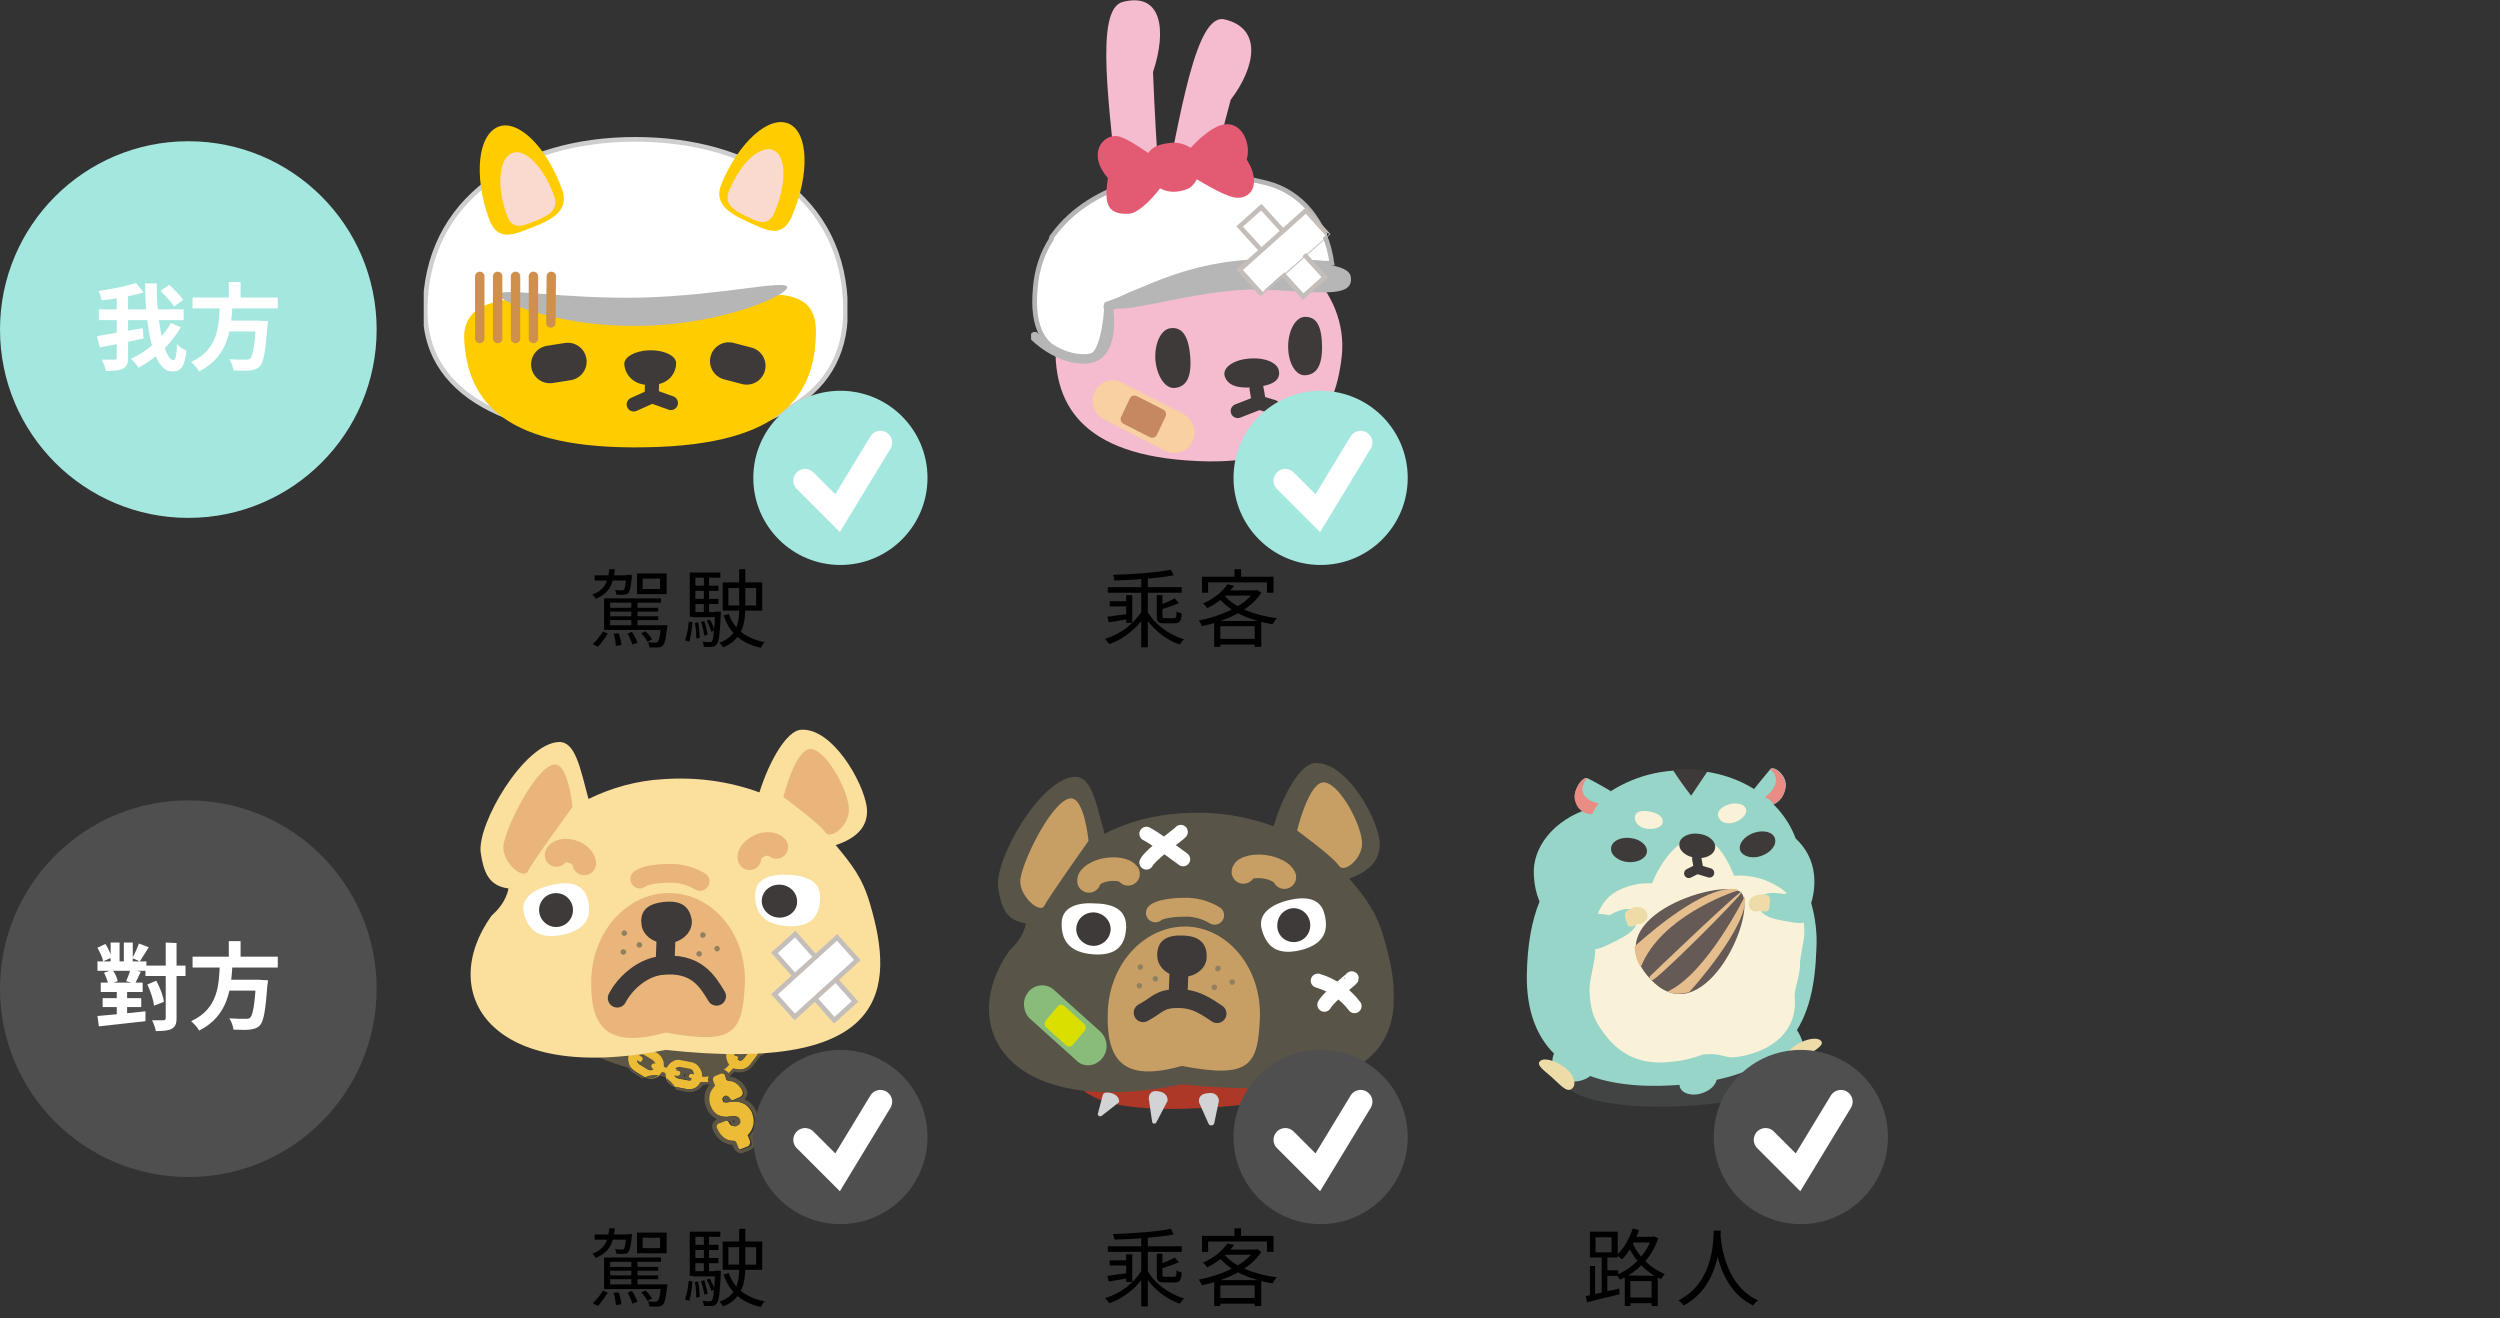
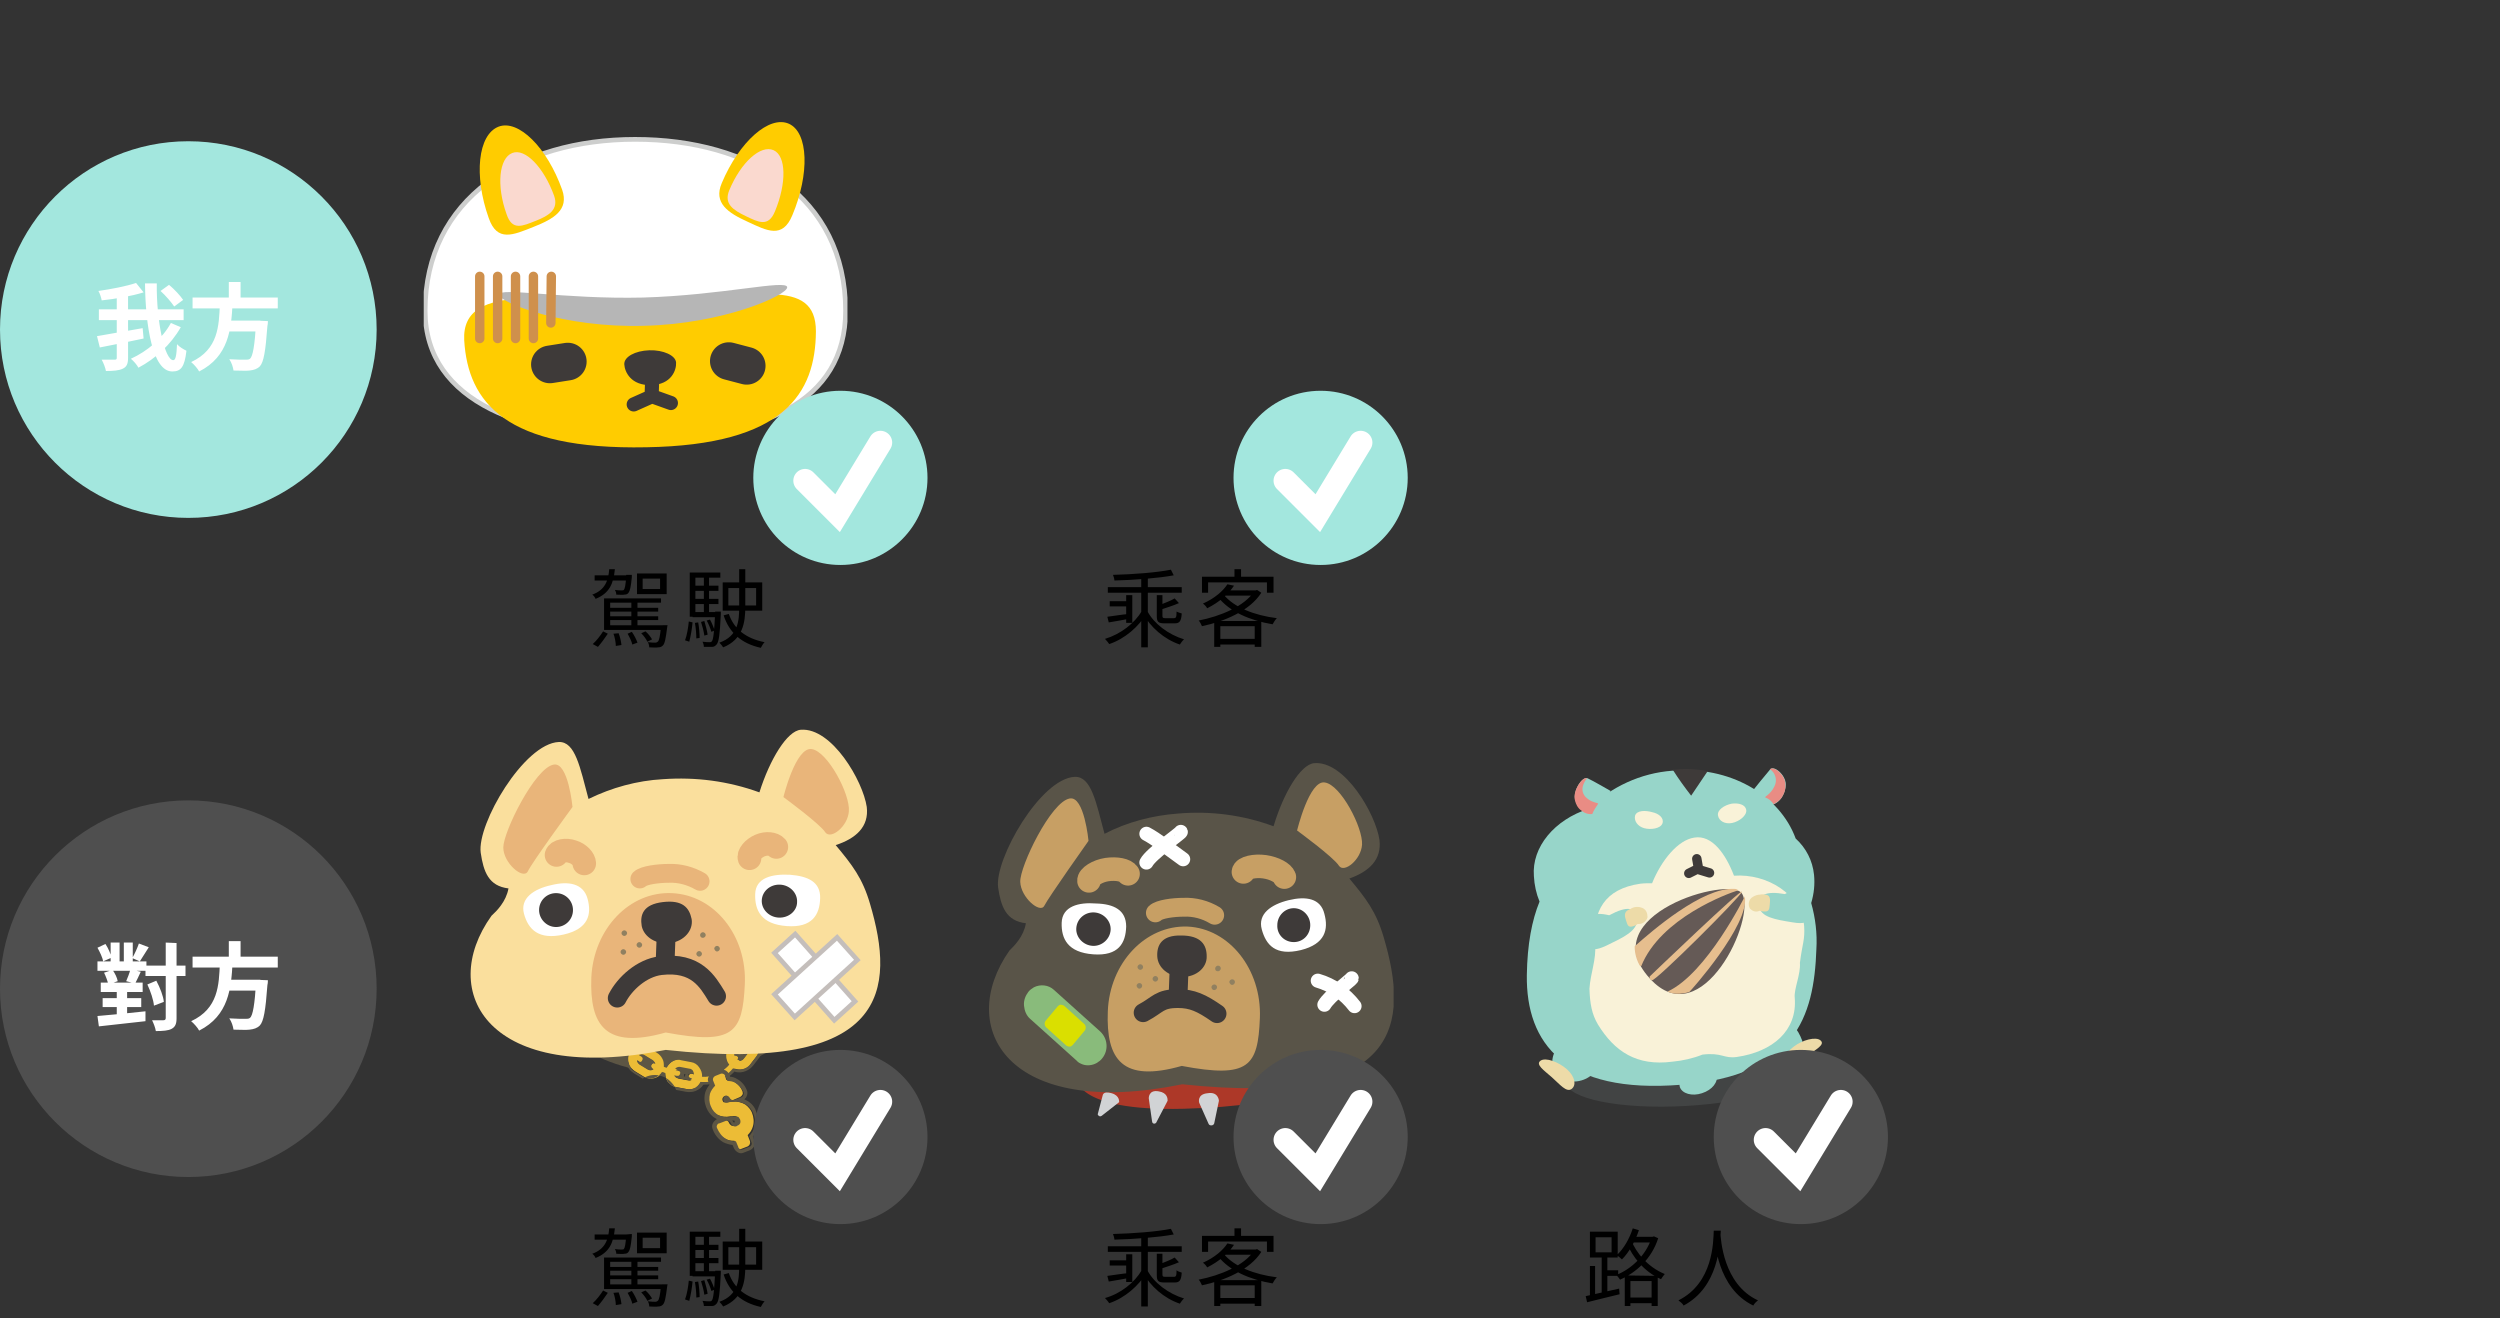
<svg xmlns="http://www.w3.org/2000/svg" xmlns:xlink="http://www.w3.org/1999/xlink" version="1.1" id="圖層_1" x="0px" y="0px" viewBox="0 0 531 280" style="enable-background:new 0 0 531 280;" xml:space="preserve">
  <rect x="0" y="0" width="531" height="280" fill="#333333" stroke="none" />
  <style type="text/css">
	.st0{fill:#A3E7DE;}
	.st1{fill:#FFFFFF;}
	.st2{clip-path:url(#SVGID_00000106835335676922492450000010183005297123459472_);}
	.st3{fill:#FFFFFF;stroke:#CDCECD;stroke-miterlimit:10;}
	.st4{fill:#FFCC00;}
	.st5{fill:#FAD9CF;}
	.st6{fill:#B6B6B6;}
	.st7{fill:#3E3A39;}
	.st8{fill:none;stroke:#3E3A39;stroke-width:8;stroke-linecap:round;stroke-linejoin:round;}
	.st9{fill:none;stroke:#CF904C;stroke-width:2;stroke-linecap:round;stroke-linejoin:round;}
	.st10{fill:none;stroke:#3E3A39;stroke-width:3;stroke-linecap:round;stroke-linejoin:round;}
	.st11{fill:none;stroke:#FFFFFF;stroke-width:5;stroke-linecap:round;}
	.st12{clip-path:url(#SVGID_00000171688497612112181080000013460147167747325071_);}
	.st13{fill:#F5BBCE;}
	.st14{fill:#FFFFFF;stroke:#B5B5B5;}
	.st15{fill:none;stroke:#B6B6B6;stroke-width:2;stroke-linecap:round;stroke-linejoin:round;}
	.st16{fill:#E35B73;}
	.st17{fill:#F9D0A1;}
	.st18{fill:#C68860;}
	.st19{fill:#FFFFFF;stroke:#C4BEBB;stroke-miterlimit:10;}
	.st20{fill:#4F4F4F;}
	.st21{clip-path:url(#SVGID_00000132053056254933900220000004100256716004028547_);}
	.st22{fill:#5D5644;}
	.st23{fill:#ECBC36;}
	.st24{fill:#FADF9D;}
	.st25{fill:#E9B57A;}
	.st26{fill:none;stroke:#E9B57A;stroke-width:5;stroke-linecap:round;stroke-miterlimit:10;}
	.st27{fill:none;stroke:#3E3A39;stroke-width:4;stroke-linecap:round;stroke-linejoin:round;}
	.st28{fill:none;stroke:#E9B57A;stroke-width:4;stroke-linecap:round;stroke-miterlimit:10;}
	.st29{fill:#908060;}
	.st30{clip-path:url(#SVGID_00000049906267919711800770000005981936800928427911_);}
	.st31{fill:#AD3828;}
	.st32{fill:#D1D3D5;}
	.st33{fill:#595448;}
	.st34{fill:#C79F64;}
	.st35{fill:none;stroke:#C79F64;stroke-width:5;stroke-linecap:round;stroke-miterlimit:10;}
	.st36{fill:none;stroke:#C79F64;stroke-width:4;stroke-linecap:round;stroke-miterlimit:10;}
	.st37{fill:#89BB7B;}
	.st38{fill:#DADF00;}
	.st39{fill:none;stroke:#FFFFFF;stroke-width:3;stroke-linecap:round;stroke-miterlimit:10;}
	.st40{opacity:0.16;fill:#939FA1;enable-background:new    ;}
	.st41{fill:#97D5C9;}
	.st42{fill:#E98C84;}
	.st43{fill:#F9F2D8;}
	.st44{fill:#EDDBA8;}
	.st45{fill:none;stroke:#3E3A39;stroke-width:2;stroke-linecap:round;stroke-linejoin:round;}
	.st46{fill:#655A56;}
	.st47{fill:#E6BE8E;}
</style>
  <circle class="st0" cx="40" cy="70" r="40" />
  <path class="st1" d="M34.1,61.8c1.1,1,2.3,2.4,2.9,3.3l1.9-1.4c-0.6-0.9-1.9-2.3-3-3.2L34.1,61.8z M21,65.7V68H39v-2.3  C39,65.7,21,65.7,21,65.7z M20.6,71.4l0.6,2.4c2.6-0.5,6.1-1.2,9.3-1.9l-0.2-2.2C26.8,70.3,23,71,20.6,71.4z M24.8,62.5V76  c0,0.3-0.1,0.4-0.5,0.4c-0.4,0-1.5,0-2.7,0c0.4,0.7,0.8,1.8,0.9,2.4c1.6,0,2.8-0.1,3.6-0.5c0.8-0.4,1.1-1,1.1-2.3V62.5H24.8z   M28.9,60.1c-2.1,0.7-5.2,1.3-8,1.7c0.3,0.5,0.6,1.4,0.7,2c2.9-0.3,6.3-0.9,8.9-1.7L28.9,60.1z M30.8,60.2c0.1,9,1.6,18.7,5.8,18.7  c1.8,0,2.6-0.9,3-4.4c-0.6-0.3-1.5-0.8-2-1.4c-0.1,2.4-0.3,3.4-0.8,3.4c-1.8,0-3.6-8.2-3.5-16.3C33.4,60.2,30.8,60.2,30.8,60.2z   M36.3,68.6c-1.8,3.3-5,6-8.5,7.6c0.6,0.5,1.3,1.3,1.6,1.9c3.6-1.9,6.9-4.9,9-8.6C38.4,69.5,36.3,68.6,36.3,68.6z M40.9,63.2v2.3  h18.1v-2.3C59.1,63.2,40.9,63.2,40.9,63.2z M47.6,68.1v2.3h7.7v-2.3C55.3,68.1,47.6,68.1,47.6,68.1z M54.4,68.1l0,0.4  c-0.3,4.9-0.7,7.2-1.3,7.7c-0.3,0.2-0.5,0.2-1,0.2c-0.6,0-2,0-3.4-0.1c0.5,0.7,0.8,1.7,0.9,2.4c1.3,0,2.7,0.1,3.4,0  c0.9-0.1,1.6-0.3,2.2-0.9c0.8-0.9,1.2-3.1,1.6-8.6c0.1-0.3,0.1-1,0.1-1L54.4,68.1L54.4,68.1z M46.7,64.6c-0.2,4.6-0.3,9.6-6.1,12.3  c0.6,0.5,1.4,1.4,1.7,2c6.3-3.2,6.8-9,7.1-14.4C49.4,64.6,46.7,64.6,46.7,64.6z M48.6,59.9v4.2h2.5v-4.2H48.6z" />
  <g>
    <defs>
      <rect id="SVGID_1_" x="90" y="26" width="90" height="69" />
    </defs>
    <clipPath id="SVGID_00000067195336458325355930000001744923323248003456_">
      <use xlink:href="#SVGID_1_" style="overflow:visible;" />
    </clipPath>
    <g style="clip-path:url(#SVGID_00000067195336458325355930000001744923323248003456_);">
      <path class="st3" d="M179.6,66c0,19.7-18.3,27-43,27c-24.7,0-46.3-7.3-46.3-27c0-23.8,20-36.4,44.6-36.4S179.6,41.8,179.6,66z" />
      <path class="st4" d="M173.3,70.4c-0.1,13.1-6.6,24.1-36,24.6c-30,0.6-37.9-9.6-38.7-22.7c-0.7-13.1,20.1-7.9,40.7-8.5    C160,63.3,173.3,58.6,173.3,70.4L173.3,70.4z M119.4,40.3c1.5,4.3-1.8,6.2-6.1,7.9c-4.3,1.7-7.7,3.3-9.5-1.9    c-3.2-9-2.3-17.7,2.1-19.4C110.1,25.3,116.2,31.3,119.4,40.3L119.4,40.3z" />
      <path class="st5" d="M117.7,41.6c1,2.9-1.1,4.2-3.9,5.3c-2.8,1.1-5,2.2-6.2-1.4c-2.2-6.1-1.6-11.9,1.2-13    C111.5,31.4,115.5,35.5,117.7,41.6L117.7,41.6z" />
      <path class="st4" d="M153.3,38.9c-1.8,4.2,1.3,6.3,5.5,8.2c4.1,1.9,7.4,3.7,9.5-1.4c3.7-8.8,3.4-17.5-0.7-19.4    C163.4,24.4,157,30.1,153.3,38.9L153.3,38.9z" />
      <path class="st5" d="M154.9,40.4c-1.2,2.9,0.8,4.2,3.5,5.5s4.8,2.4,6.2-1c2.5-6,2.4-11.8-0.3-13S157.4,34.4,154.9,40.4z" />
      <path class="st6" d="M167.2,61c0.1,1.7-13.5,7.8-30.4,8.2c-16.9,0.5-30.7-4.9-30.8-6.6c-0.1-1.7,13.7,1,30.6,0.6    C153.5,62.7,167.1,59.3,167.2,61z" />
      <path class="st7" d="M116.8,77.4l3.8-0.6L116.8,77.4z" />
      <path class="st8" d="M116.8,77.4l3.8-0.6" />
      <path class="st7" d="M154.8,76.7l3.8,1L154.8,76.7z" />
      <path class="st8" d="M154.8,76.7l3.8,1" />
      <path class="st9" d="M101.9,58.7v13.2 M105.7,58.7v13.2 M109.5,58.7v13.2 M113.3,58.7v13.2 M117.1,58.7l-0.1,9.9" />
      <path class="st7" d="M143.6,77c0.1,1.6-1,4.7-5.3,4.8c-4.3,0.1-5.6-2.8-5.7-4.4c-0.1-1.6,2.3-2.9,5.3-3S143.5,75.5,143.6,77    L143.6,77z" />
      <path class="st10" d="M138.5,81.2l-0.1,3.1 M134.6,85.9l3.8-1.7 M138.6,84.2l3.9,1.4" />
    </g>
  </g>
  <circle class="st0" cx="178.5" cy="101.5" r="18.5" />
  <path class="st11" d="M171,102.1l6.9,6.9l9.1-15" />
  <path d="M126.3,122.2v1.1h7v-1.1H126.3z M129.3,129.1v0.8h10.5v-0.8H129.3z M129.3,130.9v0.8h10.5v-0.8H129.3z M129.2,132.8v1h11.6  v-1H129.2z M133,122.2v0.2c-0.1,1.9-0.3,2.7-0.5,2.9c-0.1,0.1-0.3,0.1-0.5,0.1c-0.2,0-0.8,0-1.4-0.1c0.2,0.3,0.3,0.7,0.3,1  c0.7,0,1.4,0.1,1.7,0c0.4,0,0.7-0.1,0.9-0.4c0.3-0.4,0.5-1.2,0.7-3.3c0-0.2,0-0.5,0-0.5H133L133,122.2z M136.5,122.9h3.7v2.2h-3.7  V122.9z M135.3,121.8v4.4h6.3v-4.4H135.3z M128.3,127.1v6.7h1.3V128h10.8v-0.9L128.3,127.1L128.3,127.1z M134.1,127.4v5.8h1.3v-5.8  H134.1z M140.4,132.8v0.2c-0.2,2.2-0.4,3.1-0.7,3.3c-0.1,0.1-0.3,0.2-0.5,0.2s-0.9,0-1.6-0.1c0.2,0.3,0.3,0.8,0.3,1.1  c0.8,0,1.5,0.1,1.9,0c0.4,0,0.7-0.1,1-0.4c0.4-0.4,0.6-1.4,0.9-3.8c0-0.2,0.1-0.5,0.1-0.5L140.4,132.8L140.4,132.8z M128.1,134.1  c-0.5,0.8-1.4,2-2.2,2.7l1.1,0.6c0.7-0.8,1.5-1.9,2.1-2.8L128.1,134.1z M130.3,134.6c0.3,0.8,0.5,1.9,0.5,2.6l1.2-0.2  c-0.1-0.9-0.3-1.7-0.6-2.5L130.3,134.6L130.3,134.6z M133.3,134.6c0.4,0.7,0.9,1.7,1,2.3l1.1-0.4c-0.2-0.6-0.7-1.6-1.2-2.3  L133.3,134.6L133.3,134.6z M136.2,134.5c0.5,0.5,1.1,1.3,1.3,1.8l1-0.5c-0.3-0.5-0.8-1.2-1.4-1.7L136.2,134.5L136.2,134.5z   M129.4,120.9c-0.2,2.5-0.9,4.4-3.6,5.4c0.3,0.2,0.6,0.6,0.7,0.9c3-1.2,3.8-3.3,4.1-6.3H129.4z M154.7,124.9h5.9v3.7h-5.9  C154.7,128.6,154.7,124.9,154.7,124.9z M153.5,123.7v6h8.4v-6H153.5z M157,121v8c0,2.8-0.2,6.1-4.2,7.5c0.3,0.3,0.7,0.8,0.8,1  c4.2-1.7,4.7-5.3,4.7-8.6v-8H157z M154.8,130.4l-1.1,0.3c1.2,3.7,3.8,6,7.9,6.9c0.2-0.4,0.5-0.9,0.8-1.2  C158.4,135.6,155.9,133.6,154.8,130.4z M147.2,124.4v1.1h5.4v-1.1H147.2z M147.2,127.2v1.1h5.4v-1.1  C152.6,127.2,147.2,127.2,147.2,127.2z M147.1,130v1.1h5.3V130H147.1z M149.5,122.3v8.2h1.1v-8.2H149.5z M150.1,131.8  c0.4,0.7,0.8,1.7,1,2.4l0.7-0.3c-0.3-0.8-0.6-1.6-1-2.3L150.1,131.8L150.1,131.8z M148.9,132.1c0.3,0.9,0.6,2.1,0.7,2.9l0.7-0.2  c-0.1-0.8-0.4-1.9-0.7-2.9L148.9,132.1z M147.6,132.3c0.2,1.1,0.3,2.4,0.3,3.3l0.7-0.1c0-0.9-0.1-2.2-0.3-3.3L147.6,132.3  L147.6,132.3z M146.3,132c-0.1,1.2-0.4,3-0.8,4l0.9,0.3c0.3-1.1,0.6-2.9,0.7-4.1L146.3,132L146.3,132z M146.5,121.6v9.4h1.2v-8.3  h5.3v-1.1H146.5L146.5,121.6z M151.9,130v0.2c-0.2,4.1-0.4,5.7-0.7,6c-0.1,0.2-0.3,0.2-0.5,0.2c-0.2,0-0.8,0-1.5-0.1  c0.2,0.3,0.3,0.8,0.3,1.1c0.6,0,1.1,0,1.7,0c0.5,0,0.7-0.2,1-0.5c0.5-0.6,0.7-2.1,0.9-6.5c0-0.2,0-0.5,0-0.5H151.9z" />
  <g>
    <defs>
-       <rect id="SVGID_00000113332547711752780200000001001838772486576271_" x="219" width="68" height="98" />
-     </defs>
+       </defs>
    <clipPath id="SVGID_00000161594224550292590200000014096440700851062918_">
      <use xlink:href="#SVGID_00000113332547711752780200000001001838772486576271_" style="overflow:visible;" />
    </clipPath>
    <g style="clip-path:url(#SVGID_00000161594224550292590200000014096440700851062918_);">
      <path class="st13" d="M246.5,45.4C250.7,24,254,2.9,260,4.1c8.1,1.8,6.8,10,1.4,17.1c-2.4,8.8-4.5,17.7-6.5,26.6 M237.8,44.1    c-2.2-21.4-5.4-42.2,0.7-43.7c8.2-2.1,9.4,5.9,6.4,14.9c0.3,7.6,0.8,17.2,1.6,27.1 M224.4,70.6c-1.4,13.7,3.8,25.5,27.7,27.2    c24.3,1.8,31.4-8.5,32.9-22.2c1.4-13.7-10.9-25.8-27.6-27.2S225.9,56.9,224.4,70.6L224.4,70.6z" />
      <path class="st7" d="M271.6,78.6c0.4,1.6-0.4,3.2-4.9,3.6c-4.5,0.5-6.1-0.7-6.6-2.4c-0.4-1.7,1.8-3.3,4.9-3.6    C268.3,75.8,271.2,76.9,271.6,78.6z" />
      <path class="st10" d="M266.9,82.6l0.5,2.9 M262.9,87.3l4.6-1.8 M267.4,85.5l3,0.9" />
      <path class="st7" d="M249.5,82.4c2.1-0.2,3.7-1.7,3.3-6.7c-0.4-5-2.1-6.2-4.1-6c-2.1,0.2-3.5,3.2-3.3,6.7    C245.7,79.9,247.5,82.6,249.5,82.4z M277.2,79.7c2-0.1,3.7-1.4,3.6-6.3s-1.6-6.1-3.6-6.1c-2,0-3.6,2.9-3.6,6.3    C273.6,77.1,275.2,79.8,277.2,79.7L277.2,79.7z" />
-       <path class="st14" d="M223.8,49.8L223.8,49.8c7.7-10.5,24.9-16.1,45.3-10.9c7.4,1.9,12.6,8.3,13.8,17c-0.4,0-0.8,0-1.2,0    c-0.4,0-0.9,0-1.5-0.1c-0.6,0-1.2-0.1-1.9-0.1c-3.7-0.2-7.5-0.2-11.2-0.1h0c-2.2,0.1-6.6,0.9-11,2c-4.5,1.1-9.1,2.5-11.9,3.7    l-8.8,3.2l-0.3,0.1l0,0.3c-0.3,3.7-0.8,6.8-1.7,8.8c-0.4,1-1,1.7-1.6,2.1c-0.6,0.4-1.3,0.5-2.3,0.4c-4.2-0.9-6.8-2.5-8.2-5    c-1.4-2.5-1.8-5.8-1.4-10.1h0v0c0.3-3.7,1.4-7.2,3.4-10.3l0-0.1l0-0.1C223.3,50.4,223.5,50.1,223.8,49.8z" />
      <path class="st15" d="M219.8,71.5c0,0,5.1,5.2,11.2,4.7c6.2-0.6,4.4-11.1,4.4-11.1c8.8-3.2,22.5-12.5,47.3-7.7" />
      <path class="st6" d="M286.9,58.8c0.8,5-8.3,2.9-19.5,2.7c-13-0.3-30.9,6.1-31,3.4c-0.2-2.7,12.3-6.3,27.9-8    C279.8,55.1,286.5,56.1,286.9,58.8z" />
      <path class="st16" d="M235.3,37.8c-0.6,4.7-0.7,7.9,4.5,7.6c1.9-0.1,4.8-3,6.6-5.4c1.3,0.7,2.7,0.9,4.2,0.6    c2.2-0.4,2.8-1.1,3.6-2.5c3,1.7,6.9,4.1,9,3.9c3.6-0.3,4.1-4.3,1.6-8.1c1-3.4-1-7.9-4.6-7.5c-2.2,0.2-5.1,2.6-7.3,5    c-1.4-0.9-3-1.3-4.7-1c-2.3,0.3-3.5,0.9-4.3,2.1c-2.6-1.7-5.5-3.8-7.3-3.6C233.7,29.2,231.2,33.1,235.3,37.8z" />
      <path class="st17" d="M247.6,95.8l-13.1-6.7c-1-0.5-1.8-1.5-2.2-2.6c-0.4-1.1-0.3-2.3,0.2-3.3c0.5-1,1.4-1.8,2.4-2.2    c1.1-0.4,2.3-0.3,3.3,0.2l13.1,6.7c1,0.5,1.8,1.5,2.2,2.6c0.4,1.1,0.3,2.3-0.2,3.3c-0.7,1.6-2.4,2.5-4.1,2.4    C248.6,96.2,248.1,96,247.6,95.8L247.6,95.8z" />
      <path class="st18" d="M244.3,92.9l-5.7-2.9c-0.5-0.3-0.7-0.9-0.5-1.4l1.9-4c0.2-0.5,0.8-0.7,1.4-0.5c0,0,0,0,0,0l5.7,2.9    c0.5,0.3,0.7,0.9,0.5,1.4l-1.9,4c-0.1,0.2-0.3,0.4-0.6,0.5C244.8,93,244.6,93,244.3,92.9z" />
      <path class="st19" d="M267.9,44l-4.6,4.1L276.8,63l4.6-4.1L267.9,44L267.9,44z" />
      <path class="st19" d="M281.9,49.7l-4.5-5l-14.1,12.6l4.5,5C267.8,62.3,281.9,49.7,281.9,49.7z" />
    </g>
  </g>
  <circle class="st0" cx="280.5" cy="101.5" r="18.5" />
  <path class="st11" d="M273,102.1l6.9,6.9l9.1-15" />
  <path d="M242.4,122.5v15h1.4v-15C243.8,122.5,242.4,122.5,242.4,122.5z M239.2,126.4v5.9h1.3v-5.9H239.2z M235.3,124.7v1.2h15.7  v-1.2H235.3z M235.7,127.7v1.1h4.2v-1.1C239.9,127.7,235.7,127.7,235.7,127.7z M248.7,121c-2.9,0.6-8.1,1-12.3,1.1  c0.1,0.3,0.3,0.8,0.3,1.2c4.2-0.1,9.4-0.5,12.6-1.1C249.3,122.2,248.7,121,248.7,121z M242.5,129.8c-1.5,2.6-4.5,4.9-7.8,5.9  c0.3,0.3,0.7,0.8,0.9,1.1c3.3-1.1,6.3-3.7,8-6.6L242.5,129.8L242.5,129.8z M243.7,129.8l-1,0.4c1.6,3,4.6,5.6,7.9,6.7  c0.2-0.3,0.6-0.9,0.9-1.1C248.2,134.8,245.1,132.5,243.7,129.8z M235.2,131l0.3,1.2c1.3-0.2,2.9-0.5,4.5-0.8l-0.1-1  C238.4,130.5,236.8,130.8,235.2,131z M245.7,126.4v4.4c0,1.3,0.3,1.6,1.7,1.6h2.1c1,0,1.4-0.4,1.5-2.1c-0.4-0.1-0.9-0.3-1.1-0.4  c0,1.2-0.1,1.4-0.6,1.4h-1.8c-0.5,0-0.6-0.1-0.6-0.5v-4.4L245.7,126.4L245.7,126.4z M249.5,127.1c-0.8,0.5-2.2,1-3.4,1.5  c0.1,0.3,0.3,0.7,0.4,0.9c1.2-0.4,2.8-0.9,3.9-1.4L249.5,127.1z M260.7,124.1c-0.9,1.4-2.7,3-5.2,4.1c0.3,0.2,0.7,0.6,0.9,1  c2.6-1.3,4.5-3,5.7-4.8C262.1,124.4,260.7,124.1,260.7,124.1z M260.5,125.4l-1,1.1h7.2v-1.1H260.5z M266.4,125.4v0.2  c-2.1,3.2-7.2,5.3-11.8,6.2c0.3,0.3,0.5,0.8,0.7,1.2c4.8-1,10.2-3.3,12.6-7.1l-0.9-0.6l-0.3,0.1L266.4,125.4L266.4,125.4z   M259.9,126.3l-1.2,0.5c2.4,3.1,6.8,5,11.6,5.8c0.2-0.4,0.6-1,0.9-1.3C266.4,130.7,262.1,129,259.9,126.3z M257.9,131.9v5.5h1.3V133  h7.3v4.4h1.4v-5.5L257.9,131.9L257.9,131.9z M258.6,135.7v1.2h8.6v-1.2H258.6z M262.2,120.9v2.3h1.4v-2.3H262.2z M255.3,122.5v3.4  h1.3v-2.2h12.5v2.2h1.4v-3.4H255.3L255.3,122.5z" />
  <circle class="st20" cx="40" cy="210" r="40" />
  <path class="st1" d="M30.9,205.1v2.2h8.5v-2.2C39.4,205.1,30.9,205.1,30.9,205.1z M20.7,204.2v2h10.4v-2H20.7z M21.4,208.7v2h8.9v-2  C30.3,208.7,21.4,208.7,21.4,208.7z M21.8,212v1.9H30V212H21.8z M35.2,200.2v16c0,0.3-0.1,0.5-0.5,0.5c-0.3,0-1.4,0-2.4,0  c0.3,0.6,0.7,1.6,0.8,2.3c1.6,0,2.7-0.1,3.4-0.5c0.7-0.4,1-1,1-2.2v-16L35.2,200.2L35.2,200.2z M31.3,209.1c0.7,1.5,1.3,3.3,1.4,4.5  l2.1-0.8c-0.1-1.2-0.8-3-1.6-4.5L31.3,209.1L31.3,209.1z M20.7,201.3c0.5,0.9,1.1,2.1,1.2,2.9l1.8-0.8c-0.2-0.8-0.7-2-1.3-2.9  L20.7,201.3z M22.1,206.6c0.4,0.8,0.8,1.9,0.9,2.5l2-0.7c-0.1-0.7-0.6-1.7-1.1-2.4L22.1,206.6z M23.5,200.2v4.9h1.9v-4.9H23.5z   M24.8,209.3v7.3H27v-7.3H24.8z M26.3,200.2v4.9h1.9v-4.9H26.3z M20.7,215.8L21,218c2.7-0.3,6.4-0.7,9.9-1.1l0-2.1  C27.2,215.2,23.3,215.6,20.7,215.8z M29.5,200.4c-0.3,0.9-0.9,2.2-1.4,3.1l1.6,0.7c0.5-0.8,1.2-1.9,1.9-3L29.5,200.4z M27.7,205.9  c-0.2,0.8-0.6,1.8-0.9,2.5l1.9,0.5c0.3-0.6,0.8-1.6,1.2-2.5L27.7,205.9L27.7,205.9z M40.9,203.2v2.3h18.1v-2.3H40.9z M47.6,208.1  v2.3h7.7v-2.3H47.6z M54.4,208.1l0,0.4c-0.3,4.9-0.7,7.2-1.3,7.7c-0.3,0.2-0.5,0.2-1,0.2c-0.6,0-2,0-3.4-0.1  c0.5,0.7,0.8,1.7,0.9,2.4c1.3,0,2.7,0.1,3.4,0c0.9-0.1,1.6-0.3,2.2-0.9c0.8-0.9,1.2-3.1,1.6-8.6c0.1-0.3,0.1-1,0.1-1L54.4,208.1  L54.4,208.1z M46.7,204.6c-0.2,4.6-0.3,9.6-6.1,12.3c0.6,0.5,1.4,1.4,1.7,2c6.3-3.2,6.8-9,7.1-14.4H46.7z M48.6,199.9v4.2h2.5v-4.2  H48.6z" />
  <g>
    <defs>
      <rect id="SVGID_00000043435441359628576040000016516092647548641434_" x="100" y="155" width="87" height="90" />
    </defs>
    <clipPath id="SVGID_00000000917215204453211590000015074541998606588604_">
      <use xlink:href="#SVGID_00000043435441359628576040000016516092647548641434_" style="overflow:visible;" />
    </clipPath>
    <g style="clip-path:url(#SVGID_00000000917215204453211590000015074541998606588604_);">
      <path class="st22" d="M172.8,209.3c0.5-11.2-12.4-20.8-28.7-21.6c-16.4-0.8-30.1,7.7-30.6,18.8c-0.5,11.2,12.4,20.8,28.7,21.6    S172.3,220.5,172.8,209.3L172.8,209.3z" />
      <path class="st23" d="M139.3,228.9L139,229c-0.7,0.2-1.5,0.1-2.2-0.3l-1.8-1.1c-0.7-0.4-1.2-1-1.4-1.8c-0.2-0.8-0.1-1.6,0.3-2.2    c0.4-0.7,1-1.2,1.8-1.4c0.7-0.2,1.5-0.1,2.2,0.3l1.8,1.1c0.7,0.4,1.2,1,1.4,1.8c0.2,0.8,0.1,1.6-0.3,2.2    C140.4,228.2,139.9,228.7,139.3,228.9L139.3,228.9z M136,224.1c-0.2,0.1-0.4,0.3-0.6,0.5c-0.1,0.1-0.1,0.3-0.1,0.4    c0,0.3,0,0.6,0.2,0.8c0.1,0.1,0.2,0.2,0.3,0.3l1.8,1.1c0.3,0.2,0.6,0.2,0.8,0.1c0.3-0.1,0.5-0.3,0.7-0.5c0.3-0.5,0.1-1.2-0.4-1.5    l-1.8-1.1c-0.3-0.1-0.6-0.2-0.9-0.1L136,224.1L136,224.1z M132.2,224c-0.3,0.1-0.6,0.2-0.9,0.2c-0.8,0-1.5-0.2-2.1-0.8l-1.5-1.5    c-0.6-0.5-0.9-1.3-0.9-2.1c0-0.6,0.1-1.2,0.4-1.7c0.3-0.5,0.7-0.9,1.3-1.1c0.5-0.2,1.1-0.3,1.7-0.2c0.6,0.1,1.1,0.4,1.5,0.8    l1.5,1.5c0.6,0.5,0.9,1.3,0.9,2.1c0,0.6-0.1,1.2-0.5,1.7C133.3,223.4,132.8,223.8,132.2,224L132.2,224L132.2,224z M129.2,218.7    c-0.2,0.1-0.4,0.2-0.5,0.4c-0.1,0.2-0.2,0.4-0.2,0.7c0,0.3,0.1,0.6,0.4,0.8l1.5,1.5c0.4,0.4,1.1,0.4,1.6,0c0,0,0,0,0,0    c0.2-0.2,0.3-0.5,0.3-0.8c0-0.3-0.1-0.6-0.4-0.8l-1.5-1.5C130.1,218.7,129.6,218.6,129.2,218.7L129.2,218.7L129.2,218.7z     M147.4,231.2c-0.5,0.2-1.1,0.2-1.6,0.1l-2.1-0.4c-0.8-0.1-1.4-0.6-1.9-1.2c-0.4-0.6-0.6-1.4-0.4-2.2c0.1-0.8,0.6-1.4,1.2-1.9    c0.6-0.4,1.4-0.6,2.2-0.5l2.1,0.4c0.4,0.1,0.7,0.2,1.1,0.4c1,0.7,1.5,1.8,1.2,3c-0.1,0.5-0.3,0.9-0.6,1.3    C148.3,230.8,147.9,231.1,147.4,231.2L147.4,231.2z M143.9,227c-0.1,0-0.2,0.1-0.2,0.1c-0.3,0.2-0.4,0.4-0.5,0.7    c-0.1,0.3,0,0.6,0.2,0.8c0.2,0.3,0.4,0.4,0.7,0.5l2.1,0.4c0.4,0.1,0.9-0.1,1.1-0.5c0.1-0.1,0.1-0.3,0.2-0.4    c0.1-0.6-0.3-1.2-0.9-1.3c0,0,0,0,0,0l-2.1-0.4C144.3,226.9,144.1,227,143.9,227L143.9,227z" />
      <path class="st23" d="M136.2,225.5c-0.2,0.1-0.4,0.1-0.5-0.1c-1.5-1-3-2.1-4.4-3.2c-0.2-0.2-0.2-0.6,0-0.8    c0.2-0.2,0.5-0.3,0.8-0.1c1.3,1.1,2.8,2.2,4.2,3.1c0.3,0.2,0.4,0.5,0.2,0.8C136.4,225.4,136.3,225.5,136.2,225.5L136.2,225.5z     M144.2,228.7c-0.1,0-0.2,0-0.4,0c-1.7-0.5-3.5-1-5.1-1.7c-0.3-0.1-0.4-0.5-0.3-0.8c0.1-0.3,0.5-0.4,0.8-0.3    c1.6,0.6,3.3,1.2,5,1.6c0.3,0.1,0.5,0.4,0.4,0.7C144.5,228.4,144.4,228.6,144.2,228.7L144.2,228.7z M162.7,219.8    c-0.6,0.2-1.3,0.3-1.9,0.1c-0.7-0.2-1.4-0.8-1.7-1.5c-0.4-0.7-0.4-1.5-0.2-2.2l0.6-2c0.2-0.7,0.8-1.3,1.4-1.7    c0.7-0.3,1.5-0.4,2.2-0.2c0.7,0.2,1.3,0.7,1.7,1.4c0.4,0.7,0.4,1.5,0.2,2.2l-0.6,2c-0.2,0.7-0.7,1.4-1.4,1.7L162.7,219.8    L162.7,219.8z M161.3,218.1c0.6,0.2,1.2-0.1,1.4-0.7c0,0,0,0,0,0l0.6-2c0.1-0.3,0.1-0.6-0.1-0.9c-0.1-0.3-0.4-0.5-0.7-0.6    c-0.3-0.1-0.6-0.1-0.9,0.1c-0.3,0.1-0.5,0.4-0.6,0.7l-0.6,2.1c-0.1,0.3-0.1,0.6,0.1,0.9C160.8,217.8,161,218,161.3,218.1z     M164.6,211.3c-0.6,0.2-1.2,0.3-1.8,0.1c-0.6-0.2-1.1-0.5-1.5-0.9c-0.5-0.6-0.7-1.4-0.7-2.1l0.2-2.1c0.1-0.8,0.4-1.5,1-2    c0.9-0.8,2.2-0.9,3.2-0.4c0.7,0.4,1.2,1,1.4,1.7c0.1,0.4,0.2,0.8,0.1,1.1l-0.2,2.1C166.4,209.9,165.7,210.9,164.6,211.3    L164.6,211.3z M163.4,205.4c-0.4,0.2-0.7,0.5-0.7,1l-0.2,2.1c0,0.3,0.1,0.6,0.3,0.8c0.2,0.2,0.5,0.4,0.8,0.4    c0.3,0,0.6-0.1,0.8-0.3c0.2-0.2,0.4-0.5,0.4-0.8l0.2-2.1c0.1-0.6-0.4-1.1-1-1.2C163.7,205.3,163.5,205.3,163.4,205.4L163.4,205.4    L163.4,205.4z M158.2,227c-0.8,0.3-1.8,0.2-2.5-0.2c-0.8-0.5-1.3-1.2-1.4-2.1c-0.1-0.8,0.1-1.6,0.5-2.2l1.3-1.7    c0.5-0.6,1.1-1,1.9-1.2c1.6-0.2,3.1,0.9,3.3,2.4c0,0,0,0,0,0c0.1,0.8-0.1,1.6-0.5,2.2l-1.3,1.7C159.2,226.5,158.7,226.8,158.2,227    L158.2,227z M158,221.5c-0.2,0.1-0.4,0.2-0.5,0.4l-1.3,1.7c-0.4,0.5-0.3,1.2,0.2,1.6c0.2,0.2,0.5,0.3,0.8,0.2    c0.3,0,0.6-0.2,0.8-0.4l1.3-1.7c0.4-0.5,0.3-1.2-0.2-1.6c-0.1-0.1-0.3-0.2-0.4-0.2c-0.1,0-0.3,0-0.4,0    C158.2,221.4,158.1,221.5,158,221.5L158,221.5z" />
      <path class="st23" d="M162.7,215.1c-0.1,0-0.2,0-0.4,0c-0.3-0.1-0.5-0.4-0.4-0.7c0,0,0,0,0,0c0.4-1.7,0.8-3.4,1-5.2    c0-0.3,0.3-0.6,0.7-0.5c0.2,0,0.3,0.1,0.4,0.2c0.1,0.1,0.1,0.3,0.1,0.4c-0.3,1.8-0.6,3.6-1.1,5.3    C163.1,214.9,162.9,215,162.7,215.1z M152.6,229.3c-1.9,0.8-4.1,0.8-5.9-0.1c-0.3-0.2-0.4-0.5-0.2-0.8c0.2-0.3,0.5-0.4,0.8-0.2    c0,0,0,0,0,0c1.6,0.7,3.3,0.7,4.9,0.1c1.6-0.6,2.9-1.8,3.6-3.4c0-0.2,0.2-0.3,0.3-0.4c0.2-0.1,0.5-0.1,0.7,0.1    c0.2,0.2,0.3,0.4,0.2,0.7c-0.4,1-1,1.8-1.7,2.5C154.4,228.4,153.5,228.9,152.6,229.3z M158.9,222.9c-0.2,0.1-0.5,0-0.7-0.2    c-0.2-0.2-0.2-0.5,0-0.7c1-1.5,1.8-3,2.6-4.6c0.1-0.1,0.2-0.3,0.3-0.3c0.2-0.1,0.3,0,0.5,0c0.1,0,0.1,0.1,0.2,0.1    c0.1,0.1,0.2,0.3,0.2,0.4c0,0.1,0,0.2-0.1,0.2c-0.8,1.6-1.7,3.2-2.7,4.8C159.1,222.8,159,222.9,158.9,222.9L158.9,222.9z" />
      <path class="st23" d="M166,204.5c-0.8-0.9-2-1.3-3.1-0.9c-0.4,0.1-0.7,0.3-1,0.6c-0.3,0.2-0.5,0.6-0.7,0.9    c-0.2,0.3-0.3,0.7-0.3,1.1l-0.2,2.1c-0.1,0.8,0.2,1.5,0.7,2.1c0.3,0.4,0.8,0.7,1.2,0.9c0,0.2-0.1,0.5-0.1,0.7    c-0.6,0-1.3,0.1-1.8,0.5c-0.5,0.4-0.9,0.9-1.1,1.5l-0.6,2c-0.4,1.1,0,2.4,0.9,3.2l-0.3,0.5c-0.6-0.2-1.3-0.3-1.9-0.1    c-0.6,0.2-1.2,0.6-1.5,1.1l-1.3,1.7c-0.8,1.1-0.8,2.6,0.1,3.6c-0.7,0.9-1.7,1.6-2.8,2c-0.9,0.4-1.9,0.5-2.8,0.5    c0-0.7-0.2-1.4-0.6-2c-0.4-0.6-1-0.9-1.7-1.1l-2.1-0.4c-0.6-0.1-1.3,0-1.9,0.3c-0.6,0.3-1,0.8-1.3,1.3l-0.6-0.2    c0.1-0.6,0-1.2-0.3-1.7c-0.3-0.5-0.7-1-1.2-1.3l-1.8-1c-0.6-0.3-1.2-0.5-1.9-0.4c-0.6,0.1-1.2,0.4-1.7,0.9l-0.6-0.4    c0.2-0.5,0.4-1,0.3-1.5c0-0.8-0.4-1.5-0.9-2.1l-1.5-1.5c-0.6-0.5-1.3-0.8-2.1-0.8c-0.8,0-1.5,0.4-2,0.9c-0.5,0.6-0.8,1.3-0.8,2.1    c0,0.8,0.4,1.5,0.9,2l1.5,1.5c0.6,0.5,1.3,0.8,2.1,0.8c0.3,0,0.6-0.1,0.9-0.2c0.3-0.1,0.5-0.3,0.8-0.4l0.7,0.5    c-0.2,0.7-0.2,1.4,0,2c0.2,0.7,0.7,1.2,1.3,1.6l1.8,1.1c0.7,0.4,1.4,0.5,2.2,0.3c0.7-0.2,1.4-0.7,1.8-1.3l0.7,0.2    c0,0.7,0.2,1.4,0.6,1.9c0.4,0.5,1,0.9,1.7,1.1l2.1,0.4c0.5,0.1,1.1,0.1,1.6-0.1c0.7-0.3,1.2-0.8,1.5-1.4c1.2,0.1,2.4-0.1,3.6-0.5    c1.3-0.5,2.4-1.3,3.3-2.4c0.6,0.3,1.3,0.4,2,0.2c0.7-0.2,1.3-0.6,1.7-1.1l1.3-1.7c0.9-1.2,0.7-2.8-0.3-3.8l0.4-0.6    c0.7,0.2,1.5,0.1,2.2-0.2c0.7-0.4,1.2-1,1.4-1.7l0.6-2c0.2-0.7,0.2-1.4-0.1-2c-0.3-0.6-0.7-1.2-1.4-1.5c0.1-0.3,0.1-0.6,0.2-0.9    c0.3,0,0.6-0.1,0.8-0.2c0.3-0.1,0.6-0.3,0.8-0.5c0.3-0.2,0.5-0.6,0.7-0.9c0.2-0.3,0.3-0.7,0.3-1.1l0.2-2.1    C166.8,205.9,166.5,205.1,166,204.5L166,204.5z M131.2,222.4c-0.3,0-0.6-0.1-0.8-0.3l-1.5-1.5c-0.2-0.2-0.3-0.5-0.4-0.8    c0-0.3,0.1-0.6,0.3-0.8c0.4-0.5,1.1-0.5,1.6-0.1c0,0,0,0,0,0l1.5,1.5c0.2,0.2,0.3,0.5,0.4,0.8c0,0.1,0,0.2,0,0.3l-0.2-0.2    c-0.3-0.2-0.6-0.2-0.8,0.1c0,0.1-0.1,0.1-0.1,0.2c0,0.2,0,0.3,0,0.5c0,0.1,0.1,0.1,0.1,0.2c0,0,0.1,0.1,0.2,0.1    C131.4,222.4,131.3,222.4,131.2,222.4L131.2,222.4z M137.7,227.2l-1.8-1.1c-0.3-0.1-0.5-0.4-0.5-0.7c0-0.1,0-0.1,0-0.2l0.4,0.2    c0.2,0.1,0.4,0.1,0.5,0.1c0.3-0.1,0.5-0.5,0.4-0.8c0,0,0,0,0-0.1c0-0.1-0.1-0.2-0.2-0.2l-0.5-0.3c0.1,0,0.1-0.1,0.2-0.1    c0.3-0.1,0.7-0.1,1,0.1l1.8,1.1c0.3,0.2,0.5,0.5,0.5,0.8l-0.2-0.1c-0.2-0.1-0.5-0.1-0.7,0.1c-0.1,0.1-0.2,0.3-0.2,0.4    c0,0.3,0.2,0.5,0.4,0.6l0.2,0.1C138.6,227.4,138.1,227.4,137.7,227.2L137.7,227.2z M146.2,229.6l-2.1-0.4    c-0.3-0.1-0.6-0.3-0.8-0.6l0.5,0.1c0.3,0.1,0.6,0,0.7-0.3c0,0,0-0.1,0-0.1c0.1-0.3-0.1-0.6-0.4-0.7l-0.7-0.2    c0.1-0.1,0.3-0.3,0.4-0.3c0.2-0.1,0.4-0.1,0.6-0.1l2.1,0.4c0.2,0,0.4,0.1,0.6,0.3c0.2,0.1,0.3,0.3,0.3,0.6c-0.1,0-0.2-0.1-0.3-0.1    c-0.3-0.2-0.6-0.1-0.8,0.2c0,0,0,0,0,0c-0.2,0.3-0.1,0.7,0.2,0.8c0,0,0.2,0.1,0.5,0.2C146.9,229.6,146.5,229.7,146.2,229.6    L146.2,229.6L146.2,229.6z M159.3,223.2l-1.3,1.7c-0.3,0.4-0.8,0.6-1.3,0.4c0-0.1,0-0.1,0.1-0.2c0.1-0.2,0-0.3,0-0.5    c-0.1-0.1-0.2-0.3-0.4-0.3c-0.1-0.1-0.3-0.1-0.4,0c0-0.3,0-0.6,0.2-0.8l1.3-1.7c0.2-0.3,0.6-0.5,1-0.4c-0.1,0.2-0.2,0.4-0.4,0.6    c-0.2,0.3-0.1,0.7,0.2,0.8c0.1,0,0.1,0.1,0.2,0.1c0.2,0.1,0.5,0,0.7-0.3c0.1-0.2,0.2-0.3,0.3-0.5    C159.6,222.5,159.6,222.9,159.3,223.2L159.3,223.2z M163.3,214.5c0.1,0.3,0.2,0.6,0.1,0.9l-0.6,2c-0.1,0.4-0.5,0.7-1,0.8l0.1-0.2    c0.1-0.3,0-0.7-0.3-0.8c-0.1-0.1-0.3-0.1-0.5,0c-0.2,0.1-0.3,0.2-0.3,0.3c0,0.1-0.1,0.1-0.1,0.2c-0.2-0.3-0.2-0.6-0.1-0.9l0.6-2.1    c0.1-0.4,0.4-0.7,0.8-0.8c0,0.2-0.1,0.4-0.1,0.5c0,0.2,0,0.3,0,0.5c0.1,0.1,0.2,0.3,0.4,0.3c0.1,0,0.2,0,0.4,0    c0.2-0.1,0.3-0.2,0.4-0.4c0-0.1,0.1-0.3,0.1-0.4L163.3,214.5z M164.9,206.5l-0.2,2.2c0,0.3-0.2,0.6-0.4,0.8    c-0.1,0.1-0.1,0.1-0.2,0.1c0-0.1,0-0.1,0-0.2c0-0.3-0.2-0.6-0.5-0.7c-0.2,0-0.3,0-0.4,0.1c-0.1,0.1-0.2,0.2-0.2,0.4v0.3    c-0.1-0.1-0.1-0.1-0.2-0.2c-0.2-0.2-0.3-0.5-0.3-0.8l0.2-2.1c0-0.3,0.2-0.6,0.4-0.8c0.2-0.2,0.5-0.3,0.8-0.3    c0.3,0,0.6,0.2,0.8,0.4C164.8,205.9,164.9,206.2,164.9,206.5L164.9,206.5L164.9,206.5z" />
      <path class="st22" d="M162.7,203.7c0.9-0.4,2-0.2,2.8,0.4c0.8,0.6,1.2,1.6,1.2,2.6l-0.2,2.1c-0.1,1.1-0.8,2.1-1.9,2.5    c-0.3,0.1-0.6,0.2-0.8,0.2c-0.1,0.3-0.1,0.6-0.2,0.9c0.6,0.3,1.1,0.8,1.4,1.5c0.3,0.6,0.3,1.4,0.1,2l-0.6,2    c-0.2,0.7-0.7,1.3-1.4,1.7c-0.7,0.4-1.4,0.4-2.2,0.2l-0.4,0.6c0.5,0.5,0.8,1.2,0.8,1.9c0,0.7-0.2,1.4-0.6,2l-1.3,1.7    c-0.8,1.1-2.4,1.5-3.7,0.9c-0.9,1.1-2,1.9-3.3,2.4c-1.1,0.5-2.4,0.6-3.6,0.5c-0.3,0.6-0.9,1.2-1.5,1.4c-0.5,0.2-1.1,0.2-1.6,0.1    l-2.1-0.4c-0.7-0.1-1.3-0.5-1.7-1.1c-0.4-0.6-0.7-1.2-0.6-1.9l-0.7-0.2c-0.4,0.6-1,1.1-1.8,1.3c-0.7,0.2-1.5,0.1-2.2-0.3l-1.8-1.1    c-0.6-0.3-1.1-0.9-1.3-1.6c-0.2-0.7-0.2-1.4,0-2l-0.7-0.5c-0.2,0.2-0.5,0.3-0.8,0.4c-0.3,0.1-0.6,0.2-1,0.2    c-0.8,0-1.5-0.2-2.1-0.8l-1.5-1.5c-0.6-0.5-0.9-1.3-0.9-2.1c0-0.6,0.1-1.2,0.5-1.7c0.3-0.5,0.8-0.9,1.4-1.1c1-0.4,2.2-0.2,3,0.6    l1.5,1.5c0.6,0.5,0.9,1.3,0.9,2.1c0,0.5-0.1,1-0.3,1.5l0.6,0.4c0.9-1,2.4-1.2,3.6-0.5l1.8,1.1c0.5,0.3,0.9,0.7,1.2,1.3    c0.3,0.5,0.3,1.1,0.3,1.7l0.6,0.2c0.3-0.7,0.9-1.2,1.5-1.5c0.5-0.2,1.1-0.3,1.6-0.1l2.1,0.4c0.7,0.1,1.3,0.5,1.7,1.1    c0.4,0.6,0.7,1.2,0.6,2c1,0.1,1.9-0.1,2.8-0.5c1.1-0.4,2.1-1.1,2.8-2c-0.9-1-0.9-2.5-0.1-3.6l1.3-1.7c0.4-0.5,0.9-0.9,1.5-1.1    c0.6-0.2,1.3-0.1,1.9,0.1l0.3-0.5c-0.5-0.4-0.8-0.9-0.9-1.4c-0.2-0.6-0.2-1.2,0-1.7l0.6-2c0.3-0.8,0.9-1.5,1.7-1.9    c0.4-0.2,0.8-0.2,1.2-0.2c0-0.2,0.1-0.5,0.1-0.7c-0.5-0.2-0.9-0.5-1.2-0.9c-0.5-0.6-0.7-1.4-0.7-2.1l0.2-2.1    c0-0.6,0.2-1.1,0.6-1.5C161.8,204.3,162.2,203.9,162.7,203.7L162.7,203.7L162.7,203.7z M131.4,222.4c-0.1,0-0.1-0.1-0.2-0.1    c-0.3-0.2-0.3-0.6-0.1-0.8c0,0,0,0,0,0c0.2-0.3,0.6-0.3,0.8-0.1c0,0,0,0,0,0l0.2,0.2c0-0.1,0-0.2,0-0.3c0-0.3-0.1-0.6-0.4-0.8    l-1.5-1.5c-0.4-0.4-1.2-0.4-1.6,0c0,0,0,0,0,0c-0.2,0.2-0.3,0.5-0.3,0.8c0,0.3,0.1,0.6,0.4,0.8l1.5,1.5c0.2,0.2,0.5,0.3,0.8,0.3    C131.2,222.4,131.3,222.4,131.4,222.4L131.4,222.4L131.4,222.4z M162.9,209.4v-0.3c0-0.3,0.3-0.6,0.7-0.5c0,0,0,0,0,0    c0.3,0,0.6,0.3,0.5,0.7c0,0.1,0,0.1,0,0.2c0.3-0.2,0.6-0.5,0.6-0.9l0.2-2.1c0.1-0.6-0.4-1.1-1-1.2c-0.2,0-0.4,0-0.6,0.1    c-0.4,0.2-0.7,0.5-0.7,1l-0.2,2.1C162.4,208.8,162.6,209.2,162.9,209.4L162.9,209.4L162.9,209.4z M136.2,225.5    c-0.2,0.1-0.4,0.1-0.5-0.1l-0.4-0.2c0,0.1,0,0.1,0,0.2c0.1,0.3,0.3,0.5,0.5,0.7l1.8,1.1c0.4,0.2,0.9,0.2,1.2-0.1l-0.2-0.1    c-0.3-0.1-0.5-0.5-0.3-0.8c0,0,0,0,0,0c0.1-0.2,0.2-0.3,0.3-0.3c0.1-0.1,0.3-0.1,0.4,0l0.2,0.1c-0.1-0.3-0.3-0.6-0.5-0.8l-1.8-1.1    c-0.3-0.2-0.7-0.2-1-0.1c-0.1,0-0.1,0-0.2,0.1l0.5,0.3c0.3,0.2,0.4,0.5,0.2,0.8C136.4,225.3,136.3,225.4,136.2,225.5L136.2,225.5    L136.2,225.5z M160.7,217.5c0-0.1,0.1-0.1,0.1-0.2c0.1-0.1,0.2-0.2,0.3-0.3c0.1-0.1,0.3-0.1,0.5,0c0.3,0.1,0.4,0.5,0.3,0.8    l-0.1,0.2c0.1,0,0.2,0,0.3-0.1c0.3-0.1,0.6-0.4,0.7-0.7l0.6-2c0.1-0.3,0.1-0.6-0.1-0.9l-0.1-0.2c0,0.1-0.1,0.3-0.1,0.4    c-0.1,0.2-0.2,0.3-0.4,0.4c-0.1,0-0.2,0-0.4,0c-0.3-0.1-0.5-0.4-0.4-0.7c0,0,0,0,0,0c0-0.2,0.1-0.4,0.1-0.5l-0.2,0.1    c-0.3,0.1-0.6,0.4-0.7,0.7l-0.6,2.1c-0.1,0.3-0.1,0.6,0.1,0.9L160.7,217.5L160.7,217.5z M144.1,228.5c-0.1,0-0.2,0-0.4,0l-0.5-0.1    c0.1,0.3,0.4,0.6,0.8,0.6l2.1,0.4c0.2,0,0.4,0,0.6-0.1c0.1,0,0.2-0.1,0.3-0.2c-0.3-0.1-0.4-0.2-0.5-0.2c-0.1-0.1-0.2-0.2-0.3-0.4    c0-0.2,0-0.3,0.1-0.5c0.2-0.3,0.5-0.4,0.8-0.2c0,0,0,0,0,0c0.1,0,0.2,0.1,0.3,0.1c-0.1-0.2-0.2-0.4-0.3-0.6    c-0.2-0.1-0.3-0.3-0.6-0.3l-2.1-0.4c-0.2,0-0.4,0-0.6,0.1c-0.2,0.1-0.3,0.2-0.4,0.3l0.7,0.2c0.3,0.1,0.5,0.4,0.4,0.7    C144.4,228.3,144.3,228.4,144.1,228.5L144.1,228.5L144.1,228.5z M156,224.2c0.2-0.1,0.5,0,0.6,0.1c0.2,0.2,0.2,0.4,0.1,0.6    c0,0.1,0,0.1-0.1,0.2c0.5,0.2,1,0,1.2-0.4l1.3-1.7c0.2-0.3,0.3-0.7,0.2-1c-0.1,0.2-0.2,0.3-0.3,0.5c-0.2,0.3-0.5,0.4-0.8,0.2    c-0.2-0.1-0.3-0.3-0.3-0.5c0-0.1,0-0.3,0.1-0.4c0.1-0.2,0.2-0.4,0.4-0.6c-0.2,0-0.4,0-0.6,0.1c-0.2,0.1-0.4,0.2-0.5,0.4l-1.3,1.7    C156,223.7,155.9,224,156,224.2L156,224.2L156,224.2z M162.3,202.8c-0.4,0.2-0.7,0.4-1.1,0.6c-0.8,0.6-1.2,1.6-1.3,2.5l-0.2,2.1    c-0.1,1.2,0.4,2.4,1.3,3.1l-0.2,0.1c-1,0.4-1.8,1.3-2.2,2.3l-0.6,2.1c-0.3,1-0.2,2,0.3,2.9c-0.5,0-0.9,0.1-1.3,0.3    c-0.6,0.3-1.1,0.8-1.4,1.4l-1.3,1.7c-0.9,1.2-1,2.7-0.3,4c-0.6,0.6-1.3,1-2.1,1.3c-0.6,0.2-1.2,0.4-1.8,0.4c-0.1-0.7-0.5-1.4-1-2    c-0.5-0.5-1.2-0.9-1.9-1.1l-2.1-0.4c-0.7-0.1-1.4-0.1-2,0.2c-0.4,0.2-0.8,0.4-1.1,0.7c-0.1-0.5-0.3-0.9-0.6-1.3    c-0.3-0.4-0.7-0.7-1.1-1l-1.8-1.1c-1-0.6-2.1-0.7-3.2-0.2l-0.2,0.1c0-0.2,0-0.4,0-0.6c0-1-0.5-1.9-1.2-2.6l-1.5-1.5    c-1.1-1-2.7-1.3-4.1-0.7c-1.4,0.6-2.2,2-2.2,3.5c0,1,0.5,1.9,1.2,2.6l1.5,1.5c0.7,0.7,1.7,1,2.7,1c0.4,0,0.8-0.1,1.2-0.3l0.2-0.1    c-0.1,0.5,0,1,0.1,1.4c0.2,1,0.9,1.8,1.7,2.3l1.8,1.1c1.2-0.8,2.8-1,4.1-0.5c0.7,0.2,1.3,0.6,1.8,1.1c0.5,0.5,1,1.1,1.2,1.8    l2.1,0.4c0.7,0.1,1.4,0.1,2.1-0.2c0.7-0.3,1.2-0.7,1.6-1.3c1.2,0,2.5-0.2,3.6-0.7c1.1-0.5,2.2-1.2,3-2.1c0.8,0.3,1.7,0.2,2.4-0.1    c0.7-0.3,1.2-0.7,1.6-1.2l1.3-1.7c0.9-1.2,1-2.7,0.3-4c0.4,0,0.9-0.1,1.3-0.3c1-0.4,1.9-1.3,2.2-2.3l0.6-2.1    c0.3-0.9,0.2-2-0.2-2.9c-0.2-0.4-0.5-0.8-0.9-1.1l0.2-0.1c0.4-0.1,0.7-0.4,1.1-0.6c0.8-0.6,1.2-1.6,1.3-2.6l0.2-2.1    c0.1-1-0.2-2-0.9-2.7c-0.6-0.8-1.5-1.2-2.5-1.3c-0.6,0-1.1,0-1.6,0.2L162.3,202.8L162.3,202.8z M130.5,221.1l-1.1-1    c-0.1-0.1-0.1-0.1-0.1-0.2c0-0.1,0-0.2,0.1-0.2c0,0,0.1-0.1,0.1-0.1h0.1c0.1,0,0.2,0,0.2,0.1l1.1,1c-0.1,0.1-0.2,0.2-0.3,0.3    C130.6,220.9,130.5,221,130.5,221.1L130.5,221.1L130.5,221.1z M163.3,207.9l0.1-1.5c0,0,0-0.1,0-0.1c0,0,0-0.1,0.1-0.1l0.1-0.1    c0,0,0.1,0,0.1,0c0.1,0,0.2,0,0.2,0.1c0.1,0.1,0.1,0.2,0.1,0.2L164,208C163.8,207.9,163.5,207.9,163.3,207.9L163.3,207.9    L163.3,207.9z M137,225.9c0,0,0.1-0.1,0.1-0.1c0.1-0.1,0.2-0.3,0.2-0.4l0.5,0.3c-0.1,0.1-0.1,0.2-0.2,0.3c0,0.1-0.1,0.2-0.1,0.3    L137,225.9L137,225.9z M161.6,216.3l0.2-0.6c0.1,0.1,0.3,0.2,0.4,0.2h0.2l-0.2,0.6l-0.2-0.1C161.8,216.3,161.7,216.3,161.6,216.3    L161.6,216.3z M157.1,223.8l0.5-0.7c0.1,0.1,0.2,0.3,0.4,0.4l0.1,0.1l-0.6,0.8C157.4,224.2,157.3,224,157.1,223.8L157.1,223.8    L157.1,223.8z M145.3,228.6c0,0,0-0.1,0-0.1c0-0.2,0-0.3,0-0.5l0.3,0.1c-0.1,0.2-0.1,0.4-0.1,0.6L145.3,228.6L145.3,228.6z" />
      <path class="st23" d="M158.3,234.6c-0.7-0.4-1.6-0.7-2.5-0.6c-0.4,0-0.7,0-1.1,0.1c-0.3,0.1-0.6,0.1-1,0c0,0-0.1,0-0.1-0.1    c0-0.1-0.1-0.1-0.1-0.2c-0.1-0.2-0.1-0.4,0-0.6c0.1-0.2,0.2-0.3,0.4-0.4c0.2-0.1,0.4-0.1,0.5,0c0.2,0.1,0.3,0.2,0.4,0.4    c0.1,0.2,0.2,0.3,0.4,0.4c0.2,0.1,0.4,0.1,0.6,0l1.4-0.6c0.2-0.1,0.4-0.3,0.5-0.5c0.1-0.2,0.1-0.4,0-0.7c-0.3-0.8-0.9-1.5-1.7-2    c-0.5-0.3-1.1-0.5-1.7-0.4l-0.4-1c-0.1-0.3-0.4-0.5-0.7-0.5c-0.1,0-0.2,0-0.3,0.1l-1.3,0.5c-0.2,0.1-0.4,0.2-0.5,0.4    c-0.1,0.2-0.1,0.4,0,0.6l0.4,1c-0.5,0.4-0.9,1-1.1,1.7c-0.2,0.9-0.2,1.9,0.2,2.7c0.3,0.8,0.9,1.5,1.7,1.9c0.9,0.4,1.9,0.5,2.8,0.3    h0.3c0.8-0.1,1,0,1.1,0.1c0.1,0,0.1,0.1,0.1,0.2c0.1,0.1,0.1,0.2,0.2,0.3c0.1,0.2,0.1,0.5,0,0.8c-0.1,0.2-0.3,0.4-0.6,0.5    c-0.3,0.1-0.5,0.2-0.8,0.1c-0.3-0.2-0.5-0.4-0.6-0.7c-0.1-0.2-0.2-0.3-0.4-0.4c-0.2-0.1-0.4-0.1-0.6,0l-1.3,0.5    c-0.2,0.1-0.4,0.2-0.5,0.4c-0.1,0.2-0.1,0.4,0,0.6c0.3,1,1,1.8,1.9,2.3c0.6,0.4,1.4,0.5,2.1,0.5l0.5,1.2c0.1,0.2,0.2,0.4,0.4,0.5    c0.2,0.1,0.4,0.1,0.6,0l1.3-0.5c0.4-0.2,0.6-0.6,0.5-1.1l-0.5-1.3c0.5-0.5,0.9-1.1,1.1-1.8c0.3-1,0.2-2-0.2-3    C159.5,235.8,159,235.1,158.3,234.6L158.3,234.6z" />
      <path class="st22" d="M153,228.1c0.4-0.2,0.9,0,1.1,0.5c0,0,0,0,0,0l0.4,1c0.6,0,1.2,0.1,1.7,0.4c0.8,0.5,1.3,1.1,1.7,1.9    c0.1,0.2,0.1,0.4,0,0.7c-0.1,0.2-0.2,0.4-0.5,0.5l-1.4,0.5c-0.2,0.1-0.4,0.1-0.6,0c-0.2-0.1-0.3-0.2-0.4-0.4    c-0.1-0.2-0.2-0.3-0.4-0.4c-0.2-0.1-0.4-0.1-0.5,0c-0.2,0-0.4,0.2-0.4,0.4c-0.1,0.2-0.1,0.4,0,0.6c0,0.1,0.1,0.1,0.1,0.2    c0,0,0.1,0.1,0.1,0.1c0.3,0.1,0.6,0.1,1,0c0.4-0.1,0.7-0.1,1.1-0.1c0.9-0.1,1.7,0.2,2.5,0.6c0.7,0.5,1.2,1.1,1.5,1.9    c0.4,0.9,0.5,2,0.2,3c-0.2,0.7-0.6,1.3-1.1,1.8l0.5,1.3c0.1,0.2,0.1,0.4,0,0.6c-0.1,0.2-0.3,0.4-0.5,0.4l-1.3,0.5    c-0.2,0.1-0.4,0.1-0.6,0c-0.2-0.1-0.4-0.3-0.4-0.5l-0.5-1.2c-0.7,0.1-1.5-0.1-2.1-0.5c-0.9-0.5-1.5-1.4-1.9-2.3    c-0.1-0.2-0.1-0.4,0-0.6c0.1-0.2,0.2-0.4,0.5-0.4l1.3-0.5c0.4-0.2,0.9,0,1.1,0.4c0.1,0.3,0.3,0.5,0.6,0.7c0.3,0.1,0.6,0.1,0.8-0.1    c0.3-0.1,0.5-0.3,0.6-0.5c0.1-0.2,0.1-0.5,0-0.8c0-0.1-0.1-0.2-0.2-0.3c0-0.1-0.1-0.1-0.1-0.2c-0.1-0.1-0.4-0.2-1.1-0.1h-0.3    c-0.9,0.2-1.9,0.1-2.8-0.3c-0.8-0.4-1.4-1.1-1.7-1.9c-0.4-0.9-0.4-1.8-0.2-2.7c0.2-0.6,0.6-1.2,1.1-1.7l-0.4-1    c-0.2-0.4,0-0.9,0.5-1.1c0,0,0,0,0,0L153,228.1L153,228.1z M152.7,227.3l-1.3,0.5c-0.4,0.2-0.7,0.5-0.9,0.9    c-0.2,0.4-0.2,0.8,0,1.2l0.2,0.5c-0.4,0.5-0.7,1-0.9,1.6c-0.3,1.1-0.2,2.2,0.2,3.2c0.4,1,1.1,1.9,2.1,2.4c0.1,0.1,0.2,0.1,0.3,0.1    h-0.1c-0.4,0.2-0.7,0.5-0.9,0.9c-0.2,0.4-0.2,0.9,0,1.3c0.4,1.1,1.2,2.1,2.2,2.7c0.6,0.3,1.3,0.5,2,0.6l0.3,0.7    c0.2,0.4,0.5,0.7,0.9,0.9c0.4,0.2,0.8,0.2,1.2,0l1.3-0.5c0.4-0.2,0.7-0.5,0.9-0.9c0.2-0.4,0.2-0.8,0-1.2l-0.3-0.8    c0.4-0.5,0.8-1.1,0.9-1.8c0.3-1.1,0.2-2.4-0.2-3.5c-0.3-1-1-1.8-1.9-2.3c-0.2-0.1-0.4-0.2-0.6-0.3c0.2-0.2,0.4-0.4,0.5-0.7    c0.2-0.4,0.2-0.9,0-1.3c-0.4-1-1.1-1.8-2-2.3c-0.5-0.3-1-0.5-1.5-0.5l-0.2-0.5c-0.2-0.4-0.5-0.7-0.9-0.9    C153.6,227.2,153.1,227.1,152.7,227.3L152.7,227.3L152.7,227.3z M155.8,238.4c-0.1-0.1-0.1-0.2-0.2-0.3l-0.1-0.1    c0.2,0,0.3,0,0.5,0c0,0,0,0.1,0,0.1c0,0.1,0,0.1,0.1,0.2c0,0-0.1,0.1-0.1,0.1C156,238.4,155.9,238.4,155.8,238.4L155.8,238.4    L155.8,238.4z" />
      <path class="st24" d="M184.1,171.4c-0.8-5.5-7.4-16.9-14-16.4c-2.9,0.2-6.6,6.3-8.8,13.3c-6.6-2.4-13.5-3.3-20.5-2.8    c-5.5,0.3-10.9,1.8-15.8,4.2c-1.8-6.7-2.8-12.2-6.3-12.1c-7.4,0.3-17.4,17.4-16.6,23.5c0.6,4.1,1.7,7.1,5.9,7.6    c-0.5,2.8-2.5,4.8-3.6,5.8c-11.7,16.3-0.6,36,37,28.5c47.7,5.2,48.7-13.1,43.4-31c-1.6-5.5-3.8-8.3-7.3-12.5    C181.8,178.1,184.6,175.6,184.1,171.4L184.1,171.4z" />
      <path class="st1" d="M174.2,190.8c-0.1,3.5-1.7,6.3-7.1,5.9c-5.4-0.4-6.8-3.3-6.7-6.8c0.1-3.5,3.6-4.3,7.4-4.1    C171.6,186.1,174.3,187.3,174.2,190.8L174.2,190.8z M124.8,190.9c0.9,3.3,0.2,6.4-5.1,7.6c-5.3,1.2-7.5-1.1-8.4-4.4    c-0.9-3.3,2.1-5.3,5.8-6.1C120.7,187.1,123.9,187.6,124.8,190.9z" />
      <path class="st7" d="M118.1,196.9c2,0,3.6-1.6,3.6-3.6c0-2-1.6-3.6-3.6-3.6s-3.6,1.6-3.6,3.6C114.5,195.2,116.1,196.9,118.1,196.9    z M169.3,191.6c0.1-1.9-1.5-3.6-3.6-3.7c-2.1-0.1-3.8,1.4-3.9,3.3c-0.1,1.9,1.5,3.6,3.6,3.7C167.5,195,169.3,193.5,169.3,191.6z" />
      <path class="st25" d="M158.2,209.1c-0.5,10.3-2.4,12.9-16.8,10.2c-12.7,3.6-16.2-1.4-15.8-11.7c0.5-10.3,8.1-18.3,17.1-17.9    C151.8,190.1,158.7,198.8,158.2,209.1z" />
      <path class="st26" d="M164.9,179.9c-0.6-0.7-2.1-0.9-3.5-0.3c-1.4,0.6-2.5,1.9-2.2,2.7 M124.1,183.4c0-0.9-1.1-2.1-2.5-2.5    c-1.4-0.5-3.1-0.2-3.4,0.7" />
      <path class="st25" d="M166.4,169.3c0,0,2.6-10.7,6-10.2c3.4,0.5,8.2,9.6,7.9,13.2c-0.2,3.2-3.8,6.1-5,4.5    C174.3,175.1,166.4,169.3,166.4,169.3L166.4,169.3z M121.6,171.4c0,0-0.9-9.6-4-9c-4,0.7-10.7,14.3-10.7,17.6s4.2,6.9,5.2,5.1    C112.9,183.3,121.6,171.4,121.6,171.4L121.6,171.4z" />
      <path class="st27" d="M131.1,212c1.6-3.1,5.2-6.4,9.2-6.9c7.6-0.9,10,3.4,11.9,6.5" />
      <path class="st28" d="M135.9,186.7c0.8-0.8,3.9-1.2,6.1-1.2c2.3-0.1,4.6,0.5,6.7,1.7" />
      <path class="st27" d="M141.5,198.3l-0.2,5.3" />
      <path class="st7" d="M136.3,196.7c-0.4-2.4,0.3-4.6,4.5-5.1s5.6,1.2,6.1,3.6c0.4,2.4-1.6,4.7-4.5,5.1    C139.5,200.7,136.8,199.1,136.3,196.7z" />
      <path class="st29" d="M149.3,199.2c0.3,0,0.6-0.3,0.6-0.6c0-0.3-0.3-0.6-0.6-0.6c0,0,0,0,0,0c-0.3,0-0.6,0.3-0.6,0.6l0,0    C148.7,198.9,148.9,199.2,149.3,199.2z M148.5,203.2c0.3,0,0.6-0.3,0.6-0.6c0-0.3-0.3-0.6-0.6-0.6c-0.3,0-0.6,0.3-0.6,0.6    c0,0,0,0,0,0C147.9,202.9,148.2,203.2,148.5,203.2z M152.3,202.1c0.3,0,0.6-0.3,0.6-0.6c0-0.3-0.3-0.6-0.6-0.6l0,0    c-0.3,0-0.6,0.3-0.6,0.6l0,0C151.8,201.8,152,202.1,152.3,202.1z M132.6,198.8c0.3,0,0.6-0.3,0.6-0.6c0-0.3-0.3-0.6-0.6-0.6    c0,0,0,0,0,0c-0.3,0-0.6,0.3-0.6,0.6v0C132,198.5,132.3,198.8,132.6,198.8z M132.4,202.8c0.3,0,0.6-0.3,0.6-0.6    c0-0.3-0.3-0.6-0.6-0.6c-0.3,0-0.6,0.3-0.6,0.6v0C131.8,202.5,132.1,202.8,132.4,202.8z M135.8,201.3c0.3,0,0.6-0.3,0.6-0.6    c0-0.3-0.3-0.6-0.6-0.6l0,0c-0.3,0-0.6,0.3-0.6,0.6c0,0,0,0,0,0C135.2,201,135.5,201.3,135.8,201.3z" />
      <path class="st19" d="M168.9,198.4l-4.4,4l12.7,14.3l4.4-4L168.9,198.4z" />
      <path class="st19" d="M182.1,203.9l-4.3-4.8l-13.3,12.1l4.3,4.8L182.1,203.9z" />
    </g>
  </g>
  <circle class="st20" cx="178.5" cy="241.5" r="18.5" />
  <path class="st11" d="M171,242.1l6.9,6.9l9.1-15" />
  <path d="M126.3,262.2v1.1h7v-1.1H126.3z M129.3,269.1v0.8h10.5v-0.8H129.3z M129.3,270.9v0.8h10.5v-0.8H129.3z M129.2,272.8v1h11.6  v-1H129.2z M133,262.2v0.2c-0.1,1.9-0.3,2.7-0.5,2.9c-0.1,0.1-0.3,0.1-0.5,0.1c-0.2,0-0.8,0-1.4-0.1c0.2,0.3,0.3,0.7,0.3,1  c0.7,0,1.4,0.1,1.7,0c0.4,0,0.7-0.1,0.9-0.4c0.3-0.4,0.5-1.2,0.7-3.3c0-0.2,0-0.5,0-0.5L133,262.2L133,262.2z M136.5,262.9h3.7v2.2  h-3.7V262.9z M135.3,261.8v4.4h6.3v-4.4H135.3z M128.3,267.1v6.7h1.3V268h10.8v-0.9H128.3L128.3,267.1z M134.1,267.4v5.8h1.3v-5.8  L134.1,267.4L134.1,267.4z M140.4,272.8v0.2c-0.2,2.2-0.4,3.1-0.7,3.3c-0.1,0.1-0.3,0.2-0.5,0.2s-0.9,0-1.6-0.1  c0.2,0.3,0.3,0.8,0.3,1.1c0.8,0,1.5,0.1,1.9,0c0.4,0,0.7-0.1,1-0.4c0.4-0.4,0.6-1.4,0.9-3.8c0-0.2,0.1-0.5,0.1-0.5L140.4,272.8  L140.4,272.8z M128.1,274.1c-0.5,0.8-1.4,2-2.2,2.7l1.1,0.6c0.7-0.8,1.5-1.9,2.1-2.8L128.1,274.1z M130.3,274.6  c0.3,0.8,0.5,1.9,0.5,2.6l1.2-0.2c-0.1-0.9-0.3-1.7-0.6-2.5L130.3,274.6z M133.3,274.6c0.4,0.7,0.9,1.7,1,2.3l1.1-0.4  c-0.2-0.6-0.7-1.6-1.2-2.3L133.3,274.6L133.3,274.6z M136.2,274.5c0.5,0.5,1.1,1.3,1.3,1.8l1-0.5c-0.3-0.5-0.8-1.2-1.4-1.7  L136.2,274.5L136.2,274.5z M129.4,260.9c-0.2,2.5-0.9,4.4-3.6,5.4c0.3,0.2,0.6,0.6,0.7,0.9c3-1.2,3.8-3.3,4.1-6.3H129.4z   M154.7,264.9h5.9v3.7h-5.9V264.9z M153.5,263.7v6h8.4v-6H153.5z M157,261v8c0,2.8-0.2,6.1-4.2,7.5c0.3,0.3,0.7,0.8,0.8,1  c4.2-1.7,4.7-5.3,4.7-8.5v-8L157,261L157,261z M154.8,270.4l-1.1,0.3c1.2,3.7,3.8,6,7.9,6.9c0.2-0.4,0.5-0.9,0.8-1.2  C158.4,275.6,155.9,273.6,154.8,270.4z M147.2,264.4v1.1h5.4v-1.1H147.2z M147.2,267.2v1.1h5.4v-1.1H147.2z M147.1,270v1.1h5.3V270  H147.1z M149.5,262.3v8.2h1.1v-8.2H149.5z M150.1,271.8c0.4,0.7,0.8,1.7,1,2.4l0.7-0.3c-0.3-0.8-0.6-1.6-1-2.3L150.1,271.8  L150.1,271.8z M148.9,272.1c0.3,0.9,0.6,2.1,0.7,2.9l0.7-0.2c-0.1-0.8-0.4-1.9-0.7-2.9L148.9,272.1z M147.6,272.3  c0.2,1.1,0.3,2.4,0.3,3.3l0.7-0.1c0-0.9-0.1-2.2-0.3-3.3L147.6,272.3L147.6,272.3z M146.3,272c-0.1,1.2-0.4,3-0.8,4l0.9,0.3  c0.3-1.1,0.6-2.9,0.7-4.1L146.3,272L146.3,272z M146.5,261.6v9.4h1.2v-8.3h5.3v-1.1H146.5L146.5,261.6z M151.9,270v0.2  c-0.2,4.1-0.4,5.7-0.7,6c-0.1,0.2-0.3,0.2-0.5,0.2c-0.2,0-0.8,0-1.5-0.1c0.2,0.3,0.3,0.8,0.3,1.1c0.6,0,1.1,0,1.7,0  c0.5,0,0.7-0.2,1-0.5c0.5-0.6,0.7-2.1,0.9-6.5c0-0.2,0-0.4,0-0.5H151.9z" />
  <g>
    <defs>
      <rect id="SVGID_00000178188854912763073620000001304337781570603176_" x="210" y="162" width="86" height="77" />
    </defs>
    <clipPath id="SVGID_00000000195885453719219030000012441431205930874556_">
      <use xlink:href="#SVGID_00000178188854912763073620000001304337781570603176_" style="overflow:visible;" />
    </clipPath>
    <g style="clip-path:url(#SVGID_00000000195885453719219030000012441431205930874556_);">
      <path class="st31" d="M228.6,228.7c0,0-0.9,7.4,22.8,6.8s29.8-5.3,28.4-9.9C278.5,220.9,228.6,228.7,228.6,228.7z" />
      <path class="st32" d="M237.7,234.1L234,237c-0.2,0.1-0.4,0.2-0.6,0c-0.2-0.1-0.3-0.3-0.2-0.5l1-3.8c0,0,0.1-1.1,1.9-0.5    C237.9,232.7,237.7,234.1,237.7,234.1L237.7,234.1z M244,233.3l0.7,4.9c0,0.1,0.1,0.2,0.1,0.3c0.2,0.2,0.4,0.2,0.6,0.1    c0.1-0.1,0.2-0.1,0.2-0.2l2.3-4.4c0-0.1,0.1-0.1,0.1-0.2c0-0.4,0-1.7-1.9-2C243.9,231.4,244,233.3,244,233.3z M254.7,234.2l2,4.5    c0.1,0.3,0.5,0.4,0.8,0.3c0.1,0,0.1-0.1,0.2-0.1c0.1-0.1,0.2-0.2,0.2-0.3l1-4.8c0,0-0.1-2-2.4-1.6    C254.2,232.4,254.7,234.2,254.7,234.2z M265.9,233.8l3.2,3c0.2,0.2,0.4,0.2,0.6,0c0,0,0.1-0.1,0.1-0.2c0-0.1,0-0.2,0-0.3l-1.1-4.3    c0,0-0.6-1.3-2.3-0.2C264.6,233,265.9,233.8,265.9,233.8L265.9,233.8z" />
      <path class="st33" d="M293,178.4c-0.8-5.5-7.4-16.9-13.9-16.3c-2.9,0.3-6.5,6.4-8.6,13.4c-6.5-2.4-13.4-3.3-20.3-2.7    c-5.4,0.4-10.8,1.8-15.6,4.3c-1.8-6.7-2.8-12.2-6.3-12.1c-7.3,0.3-17.1,17.5-16.3,23.5c0.6,4.1,1.7,7.1,5.9,7.6    c-0.5,2.9-2.5,4.8-3.5,5.8c-11.5,16.4-0.4,36,36.7,28.4c47.2,5,48.1-13.3,42.8-31.2c-1.6-5.5-3.8-8.3-7.3-12.5    C290.8,185.1,293.5,182.6,293,178.4L293,178.4z" />
      <path class="st34" d="M267.6,216.2c-0.4,10.3-2.3,12.9-16.6,10.2c-12.6,3.6-16.1-1.3-15.7-11.6c0.4-10.3,8-18.3,16.9-18    C261.1,197.2,268,205.9,267.6,216.2z" />
      <path class="st35" d="M272.8,186.3c-0.3-0.9-2.1-1.9-4.2-2.2c-2.1-0.3-4.4,0.2-4.5,1.1 M239.6,185.6c-0.5-0.8-2.4-1.2-4.5-0.9    c-2,0.3-3.9,1.5-3.8,2.4" />
      <path class="st34" d="M275.5,176.4c0,0,2.6-10.8,5.9-10.2c3.4,0.5,8.1,9.6,7.9,13.2c-0.2,3.2-3.8,6.1-4.9,4.5    C283.3,182.1,275.5,176.4,275.5,176.4L275.5,176.4z M231.2,178.6c0,0-0.9-9.6-4-9c-4,0.7-10.6,14.4-10.5,17.7    c0.1,3.3,4.2,6.8,5.1,5.1C222.7,190.6,231.2,178.6,231.2,178.6z" />
      <path class="st36" d="M245.4,193.9c0.8-0.8,3.8-1.2,6-1.2c2.3-0.1,4.6,0.5,6.6,1.7" />
      <path class="st29" d="M258.7,206.3c0.3,0,0.6-0.3,0.6-0.6c0-0.3-0.2-0.6-0.6-0.6c0,0,0,0,0,0c-0.3,0-0.6,0.3-0.6,0.6c0,0,0,0,0,0    C258.1,206.1,258.3,206.3,258.7,206.3z M257.9,210.3c0.3,0,0.6-0.3,0.6-0.6c0-0.3-0.2-0.6-0.6-0.6c0,0,0,0,0,0    c-0.3,0-0.6,0.3-0.6,0.6c0,0,0,0,0,0C257.4,210.1,257.6,210.3,257.9,210.3z M261.7,209.2c0.3,0,0.6-0.3,0.6-0.6    c0-0.3-0.2-0.6-0.6-0.6c0,0,0,0,0,0c-0.3,0-0.6,0.3-0.6,0.6c0,0,0,0,0,0C261.2,208.9,261.4,209.2,261.7,209.2z M242.2,206    c0.3,0,0.6-0.3,0.6-0.6c0-0.3-0.3-0.6-0.6-0.6c-0.3,0-0.6,0.3-0.6,0.6C241.6,205.7,241.9,206,242.2,206z M242,210    c0.3,0,0.6-0.3,0.6-0.6c0-0.3-0.2-0.6-0.6-0.6c0,0,0,0,0,0c-0.3,0-0.6,0.3-0.6,0.6c0,0,0,0,0,0C241.5,209.7,241.7,210,242,210z     M245.4,208.5c0.3,0,0.6-0.3,0.6-0.6c0-0.3-0.3-0.6-0.6-0.6c-0.3,0-0.6,0.3-0.6,0.6C244.8,208.2,245.1,208.5,245.4,208.5z" />
      <path class="st27" d="M242.8,215.1c3.2-1.7,3.4-3,7.4-3c3,0,5,0.9,8.3,3.2 M250.4,206.8l-0.2,5.3" />
      <path class="st7" d="M245.8,203.1c-0.1-2.4,1-4.5,5.1-4.4c4.2,0,5.4,2,5.4,4.4c0.1,2.4-2.2,4.4-5.1,4.4    C248.3,207.5,245.9,205.6,245.8,203.1L245.8,203.1z" />
      <path class="st1" d="M239.2,196.8c-0.1,3.5-1.6,6.3-7,5.9c-5.4-0.4-6.8-3.3-6.7-6.7c0.1-3.5,3.6-4.4,7.3-4.1    C236.6,192,239.2,193.3,239.2,196.8L239.2,196.8z M281.3,194.1c0.9,3.3,0.2,6.4-5,7.7c-5.4,1.3-7.4-1.1-8.3-4.4    c-0.9-3.3,2-5.3,5.7-6.2C277.4,190.3,280.5,190.8,281.3,194.1L281.3,194.1z" />
      <path class="st7" d="M274.8,200.1c2,0,3.5-1.6,3.5-3.6c0-2-1.6-3.6-3.5-3.6s-3.5,1.6-3.5,3.6C271.2,198.5,272.8,200.1,274.8,200.1    z M235.9,197.5c0.1-1.9-1.5-3.6-3.5-3.7c-2-0.1-3.7,1.4-3.8,3.4c-0.1,1.9,1.5,3.6,3.5,3.7S235.8,199.4,235.9,197.5z" />
      <path class="st37" d="M228.7,225.3l-9.9-8.9c-0.8-0.7-1.2-1.7-1.3-2.8c-0.1-1.1,0.3-2.1,0.9-2.9c0.3-0.4,0.7-0.7,1.2-1    c1.4-0.7,3.1-0.5,4.2,0.5l9.9,8.9c1.6,1.5,1.8,4,0.4,5.7c-0.3,0.4-0.7,0.7-1.2,1c-0.9,0.5-2,0.6-2.9,0.3    C229.5,225.9,229,225.7,228.7,225.3L228.7,225.3z" />
      <path class="st38" d="M226.5,222.1l-4.3-3.9c-0.4-0.4-0.4-1-0.1-1.4l2.6-3.1c0.2-0.2,0.4-0.3,0.6-0.3c0.2,0,0.5,0.1,0.7,0.2    l4.3,3.9c0.4,0.4,0.4,1,0.1,1.4l-2.6,3.1c-0.2,0.2-0.4,0.3-0.6,0.3C226.9,222.3,226.7,222.2,226.5,222.1L226.5,222.1z" />
      <path class="st39" d="M287.1,207.8c0,0.2-4.8,3.8-5.8,5.6" />
      <path class="st39" d="M279.9,208.3c3.1,0.9,5.8,2.8,7.8,5.4 M250.8,176.7c0.1,0.2-6.3,4.6-7.3,6.5" />
      <path class="st39" d="M243.5,177.1c2.1,1.1,5,3.4,7.8,5.4" />
    </g>
  </g>
  <circle class="st20" cx="280.5" cy="241.5" r="18.5" />
  <path class="st11" d="M273,242.1l6.9,6.9l9.1-15" />
  <path d="M242.4,262.5v15h1.4v-15H242.4z M239.2,266.4v5.9h1.3v-5.9H239.2z M235.3,264.7v1.2h15.7v-1.2H235.3z M235.7,267.7v1.1h4.2  v-1.1H235.7z M248.7,261c-2.9,0.6-8.1,1-12.3,1.1c0.1,0.3,0.3,0.8,0.3,1.2c4.2-0.1,9.4-0.5,12.6-1.1L248.7,261z M242.5,269.8  c-1.5,2.6-4.5,5-7.8,5.9c0.3,0.3,0.7,0.8,0.9,1.1c3.3-1.1,6.3-3.7,8-6.6L242.5,269.8z M243.7,269.8l-1,0.4c1.6,3,4.6,5.6,7.9,6.7  c0.2-0.3,0.6-0.9,0.9-1.1C248.2,274.8,245.1,272.5,243.7,269.8z M235.2,271l0.3,1.2c1.3-0.2,2.9-0.5,4.5-0.8l-0.1-1  C238.4,270.5,236.8,270.8,235.2,271z M245.7,266.4v4.4c0,1.3,0.3,1.6,1.7,1.6h2.1c1,0,1.4-0.4,1.5-2.1c-0.4-0.1-0.9-0.3-1.1-0.5  c0,1.2-0.1,1.4-0.6,1.4h-1.8c-0.5,0-0.6-0.1-0.6-0.5v-4.4H245.7L245.7,266.4z M249.5,267.1c-0.8,0.5-2.2,1-3.4,1.5  c0.1,0.3,0.3,0.7,0.4,0.9c1.2-0.4,2.8-0.9,3.9-1.4L249.5,267.1L249.5,267.1z M260.7,264.1c-0.9,1.4-2.7,3-5.2,4.1  c0.3,0.2,0.7,0.6,0.9,1c2.6-1.3,4.5-3,5.7-4.8L260.7,264.1z M260.5,265.4l-1,1.1h7.2v-1.1H260.5z M266.4,265.4v0.2  c-2.1,3.2-7.2,5.3-11.8,6.2c0.3,0.3,0.5,0.8,0.7,1.2c4.8-1,10.2-3.3,12.6-7.1l-0.9-0.6l-0.3,0.1L266.4,265.4L266.4,265.4z   M259.9,266.3l-1.2,0.5c2.4,3.1,6.8,5,11.6,5.8c0.2-0.4,0.6-1,0.9-1.3C266.4,270.7,262.1,269,259.9,266.3L259.9,266.3z M257.9,271.9  v5.5h1.3V273h7.3v4.4h1.4v-5.5H257.9z M258.6,275.7v1.2h8.6v-1.2H258.6z M262.2,260.9v2.3h1.4v-2.3H262.2z M255.3,262.5v3.4h1.3  v-2.2h12.5v2.2h1.4v-3.4H255.3L255.3,262.5z" />
  <path class="st40" d="M358.2,234.9c13.9-0.8,25.1-4.4,24.9-8.1c-0.2-3.6-11.7-5.9-25.6-5.1c-13.9,0.8-25.1,4.4-24.9,8.1  C332.8,233.4,344.2,235.7,358.2,234.9z" />
  <path class="st41" d="M338.6,223.4c1.1,2.3,1,4.3-1.7,5.7c-2.7,1.3-5.7,0.5-6.8-1.8c-1.1-2.3,0.2-5.3,2.9-6.7  C335.6,219.3,337.5,221.1,338.6,223.4L338.6,223.4z M382.4,220.1c1.1,2.3,1,4.3-1.7,5.7c-2.7,1.3-5.7,0.6-6.8-1.8s0.2-5.3,2.9-6.7  C379.4,216,381.3,217.7,382.4,220.1L382.4,220.1z M361.5,232.2c2.2-0.7,3.5-2.4,3.1-3.9c-0.5-1.4-2.6-2-4.7-1.3  c-2.2,0.7-3.5,2.4-3.1,3.9C357.3,232.3,359.4,232.9,361.5,232.2z" />
  <path class="st41" d="M385.8,201.6c0.2-3.3-0.2-6.6-1.1-9.8c0.6-2,0.8-4,0.6-6c-0.3-3-1.7-5.7-3.9-7.7c-3.4-9.3-14.1-15.5-26.2-14.4  c-6.7,0.5-13,3.4-17.8,8.1c-7.2,2.3-12.1,8.1-11.6,14.3c0.1,1.9,0.5,3.7,1.2,5.4c-1.6,3.9-2.6,9-2.7,15.6  c-0.2,14.5,8,25.3,32.8,23.3C381.2,228.5,385.3,216.1,385.8,201.6z" />
  <path class="st41" d="M342.1,168c0,0-3.8-2.2-4.9-2.7c-1.1-0.5-3.2,2.7-2.6,4.6c0.3,1.1,0.9,2,1.9,2.5c1,0.5,2.1,0.6,3.1,0.2  L342.1,168z" />
  <path class="st42" d="M338.2,172.9c-0.9,0.1-1.7-0.2-2.4-0.8c-0.7-0.5-1.1-1.3-1.3-2.2c-0.5-1.9,1.6-5,2.6-4.6c0,0-2,2.2-0.3,4  c1.4,1.4,2.9,1.1,2.6,1.5C339,171.4,338.5,172.1,338.2,172.9z" />
  <path class="st41" d="M372.4,167.8c0,0,2.8-3.5,3.6-4.4c0.8-0.9,3.3,1.2,3.3,3.2s-1.4,4.4-3.7,4.5L372.4,167.8L372.4,167.8z" />
  <path class="st42" d="M376.7,170.8c0.8-0.4,1.5-0.9,1.9-1.7c0.5-0.8,0.7-1.6,0.6-2.5c0-2-2.4-4-3.3-3.2c0.6,0.3,1,0.9,1.2,1.6  c0.2,0.7,0.1,1.4-0.2,2c-0.9,1.9-2.3,2.2-1.9,2.4C375.8,169.7,376.3,170.2,376.7,170.8L376.7,170.8z" />
  <path class="st7" d="M355.3,163.5c1.2,1.9,2.5,3.7,3.9,5.5l3.5-5.2C360.2,163.3,357.7,163.2,355.3,163.5L355.3,163.5z" />
  <path class="st43" d="M353.1,174.9c-0.4,1.1-2.5,1.4-3.9,1c-1.4-0.4-2.2-1.6-1.9-2.7c0.4-1.1,2.2-1.1,3.6-0.7  C352.4,172.8,353.5,173.8,353.1,174.9z M370.9,172c0.2,1.2-1.5,2.5-3,2.8c-1.5,0.3-2.8-0.4-3-1.6s1.4-2.2,2.9-2.5  C369.3,170.5,370.7,170.9,370.9,172L370.9,172z M383.2,196.7c-0.6-6.7-7.8-11.2-14.9-10.7c-1.8-4.7-4.7-8.7-8.4-8.1  c-3.5,0.5-7,4.8-9,9.7c-0.9,0-1.7,0-2.5,0.1c-7.6,1.1-10.2,5.8-9.6,12.8c0.3,3.3-1,6.2-1.2,9.5c0.1,3.2,0.5,5.4,1.8,7.6  c3.5,5.7,8.2,8.9,15.8,7.9c2.2-0.2,4.4-0.7,6.4-1.5c4.2-0.5,4.5,0.9,7.3,0.5c7.6-1.1,12.9-5.6,12.3-12.6c-0.2-1.8,1.3-5,1.1-7.4  C382.8,200.5,383.4,199.6,383.2,196.7L383.2,196.7z" />
-   <path class="st7" d="M364.3,180.1c0.2-1.4-1.4-2.8-3.5-3c-2.1-0.3-4,0.7-4.1,2.1c-0.2,1.4,1.4,2.8,3.5,3  C362.2,182.5,364.1,181.6,364.3,180.1z M349.8,181c0.2-1.4-1.4-2.8-3.5-3c-2.1-0.3-4,0.7-4.1,2.1c-0.2,1.4,1.4,2.8,3.5,3  C347.7,183.3,349.6,182.4,349.8,181z M374.1,181.8c2-0.7,3.3-2.3,2.9-3.7c-0.4-1.4-2.4-1.9-4.5-1.2c-2,0.7-3.3,2.3-2.9,3.7  C370.1,181.9,372.1,182.5,374.1,181.8L374.1,181.8z" />
  <path class="st44" d="M379.5,226.3c1,0.9,2.6-0.8,4.4-2.1c1.8-1.3,3.8-2.3,2.8-3.2s-3.9-0.1-5.7,1.3  C379.2,223.6,378.5,225.4,379.5,226.3z M333.8,231.3c-1.1,0.8-2.5-1-4.2-2.5s-3.5-2.7-2.4-3.5c1.1-0.8,3.9,0.3,5.6,1.8  C334.5,228.6,334.9,230.5,333.8,231.3L333.8,231.3z" />
  <path class="st45" d="M360.4,182.4l0.4,2.3 M358.7,185.5l1.6-0.8 M360.8,184.7l2.3,0.7" />
  <path class="st46" d="M350.4,207.8c-12.3-13.5,17.2-21.9,19.6-18C373.2,194.8,361.5,220.1,350.4,207.8z" />
  <path class="st47" d="M350.4,207.4c0,0,20-19.2,19.6-18c-0.4,1.2-18.3,19-19.1,18.8C350.2,208,350.4,207.4,350.4,207.4z   M370.6,190.4c0,0-8.1,16.4-16.4,20.2c0,0,1.6,1,4.6,0.1C358.9,210.7,371.7,196.4,370.6,190.4z M368.4,188.8  c-6.8-0.4-17.6,9-21.2,12.2c0,1.5,0.4,2.9,1.1,4.1l0.3,0.1c4.1-10.2,18.3-15.4,20.6-16.1C369,188.9,368.7,188.8,368.4,188.8  L368.4,188.8z" />
  <path class="st41" d="M373.6,192.4c0.3,2.4,3.4,2.9,7.1,3.5c5.1,0.9,3.4-2,3.1-4.4c-0.3-2.5-1.4-3.4-4.7-1.6  C375.1,189.2,373.4,190,373.6,192.4z" />
  <path class="st44" d="M372.6,191.6c0,0.5,0.2,1,0.6,1.4c0.4,0.4,0.9,0.6,1.4,0.6c1.2,0.1,1.2-0.5,1.3-1.5s0.2-2-1-2.1  c-0.5-0.1-1,0-1.5,0.3C373,190.6,372.7,191.1,372.6,191.6L372.6,191.6z" />
  <path class="st44" d="M371.7,193c0.5,0.5,1.2,0.8,1.9,0.5c0.2-0.1,0.4-0.2,0.6-0.3c0.9-0.6,1.4-2,0.9-2.7c-0.5-0.7-1.9-0.6-2.8,0  C371.4,191,371.2,192.2,371.7,193z" />
  <path class="st41" d="M347.7,195.2c0.2,2.5-2.9,3.9-6.4,5.6c-5,2.4-3.8-1-4-3.5c-0.2-2.5,0.7-3.8,4.5-2.9  C345.7,192.3,347.5,192.7,347.7,195.2z" />
  <path class="st44" d="M348.6,194.1c0.1,0.5,0,1.1-0.3,1.6c-0.3,0.5-0.7,0.8-1.3,1c-1.2,0.4-1.3-0.2-1.6-1.1s-0.6-1.9,0.6-2.4  C347.1,192.7,348.3,193.1,348.6,194.1L348.6,194.1z" />
  <path class="st44" d="M349.8,195.2c-0.5,0.9-1.5,1.3-2.5,0.9c-1-0.4-1.8-1.6-1.4-2.5c0.4-0.9,1.8-1.2,2.8-0.8  c0.7,0.2,1.2,0.9,1.2,1.7C350,194.8,349.9,195,349.8,195.2z" />
  <circle class="st20" cx="382.5" cy="241.5" r="18.5" />
  <path class="st11" d="M375,242.1l6.9,6.9l9.1-15" />
  <path d="M345.6,275.6v1.2h5.9v-1.2H345.6z M346.5,262.7v1.2h4.8v-1.2H346.5z M345.1,270.9v6.5h1.2v-5.3h4.5v5.3h1.3v-6.4  L345.1,270.9L345.1,270.9z M350.8,262.7v0.2c-1.2,3.8-4.4,6.7-7.5,7.9c0.3,0.3,0.6,0.7,0.8,1c3.4-1.5,6.7-4.4,8.1-8.8l-0.9-0.4  l-0.3,0.1H350.8L350.8,262.7z M346.8,260.9c-0.7,2.2-1.9,4.3-3.4,5.7c0.3,0.2,0.8,0.6,1.1,0.9c1.5-1.5,2.8-3.8,3.6-6.2L346.8,260.9  L346.8,260.9z M346.5,263.5l-0.9,0.7c1.1,2.6,3.5,5.9,7.2,7.5c0.2-0.3,0.6-0.9,0.8-1.1C349.9,269.1,347.5,266,346.5,263.5  L346.5,263.5z M337.7,268.9v6.5h1.1v-6.5H337.7z M338.9,262.8h3.4v3.2h-3.4V262.8z M337.7,261.6v5.5h5.9v-5.5H337.7z M340.2,266.6  v8.2h1.2v-8.2H340.2z M336.8,275.3l0.3,1.3c1.9-0.5,4.5-1.1,6.9-1.7l-0.1-1.2C341.2,274.3,338.5,274.9,336.8,275.3z M340.7,269.8  v1.2h3v-1.2H340.7z M364,261.4c-0.1,2.4-0.1,11.1-7.5,14.8c0.4,0.3,0.9,0.7,1.1,1.1c7.5-4,7.7-13,7.9-15.9H364z M365.4,261.8  l-1.3,0.1c0.1,1.7,0.6,11.7,8.3,15.4c0.2-0.4,0.6-0.8,1-1.1C366,272.8,365.5,263.2,365.4,261.8z" />
</svg>